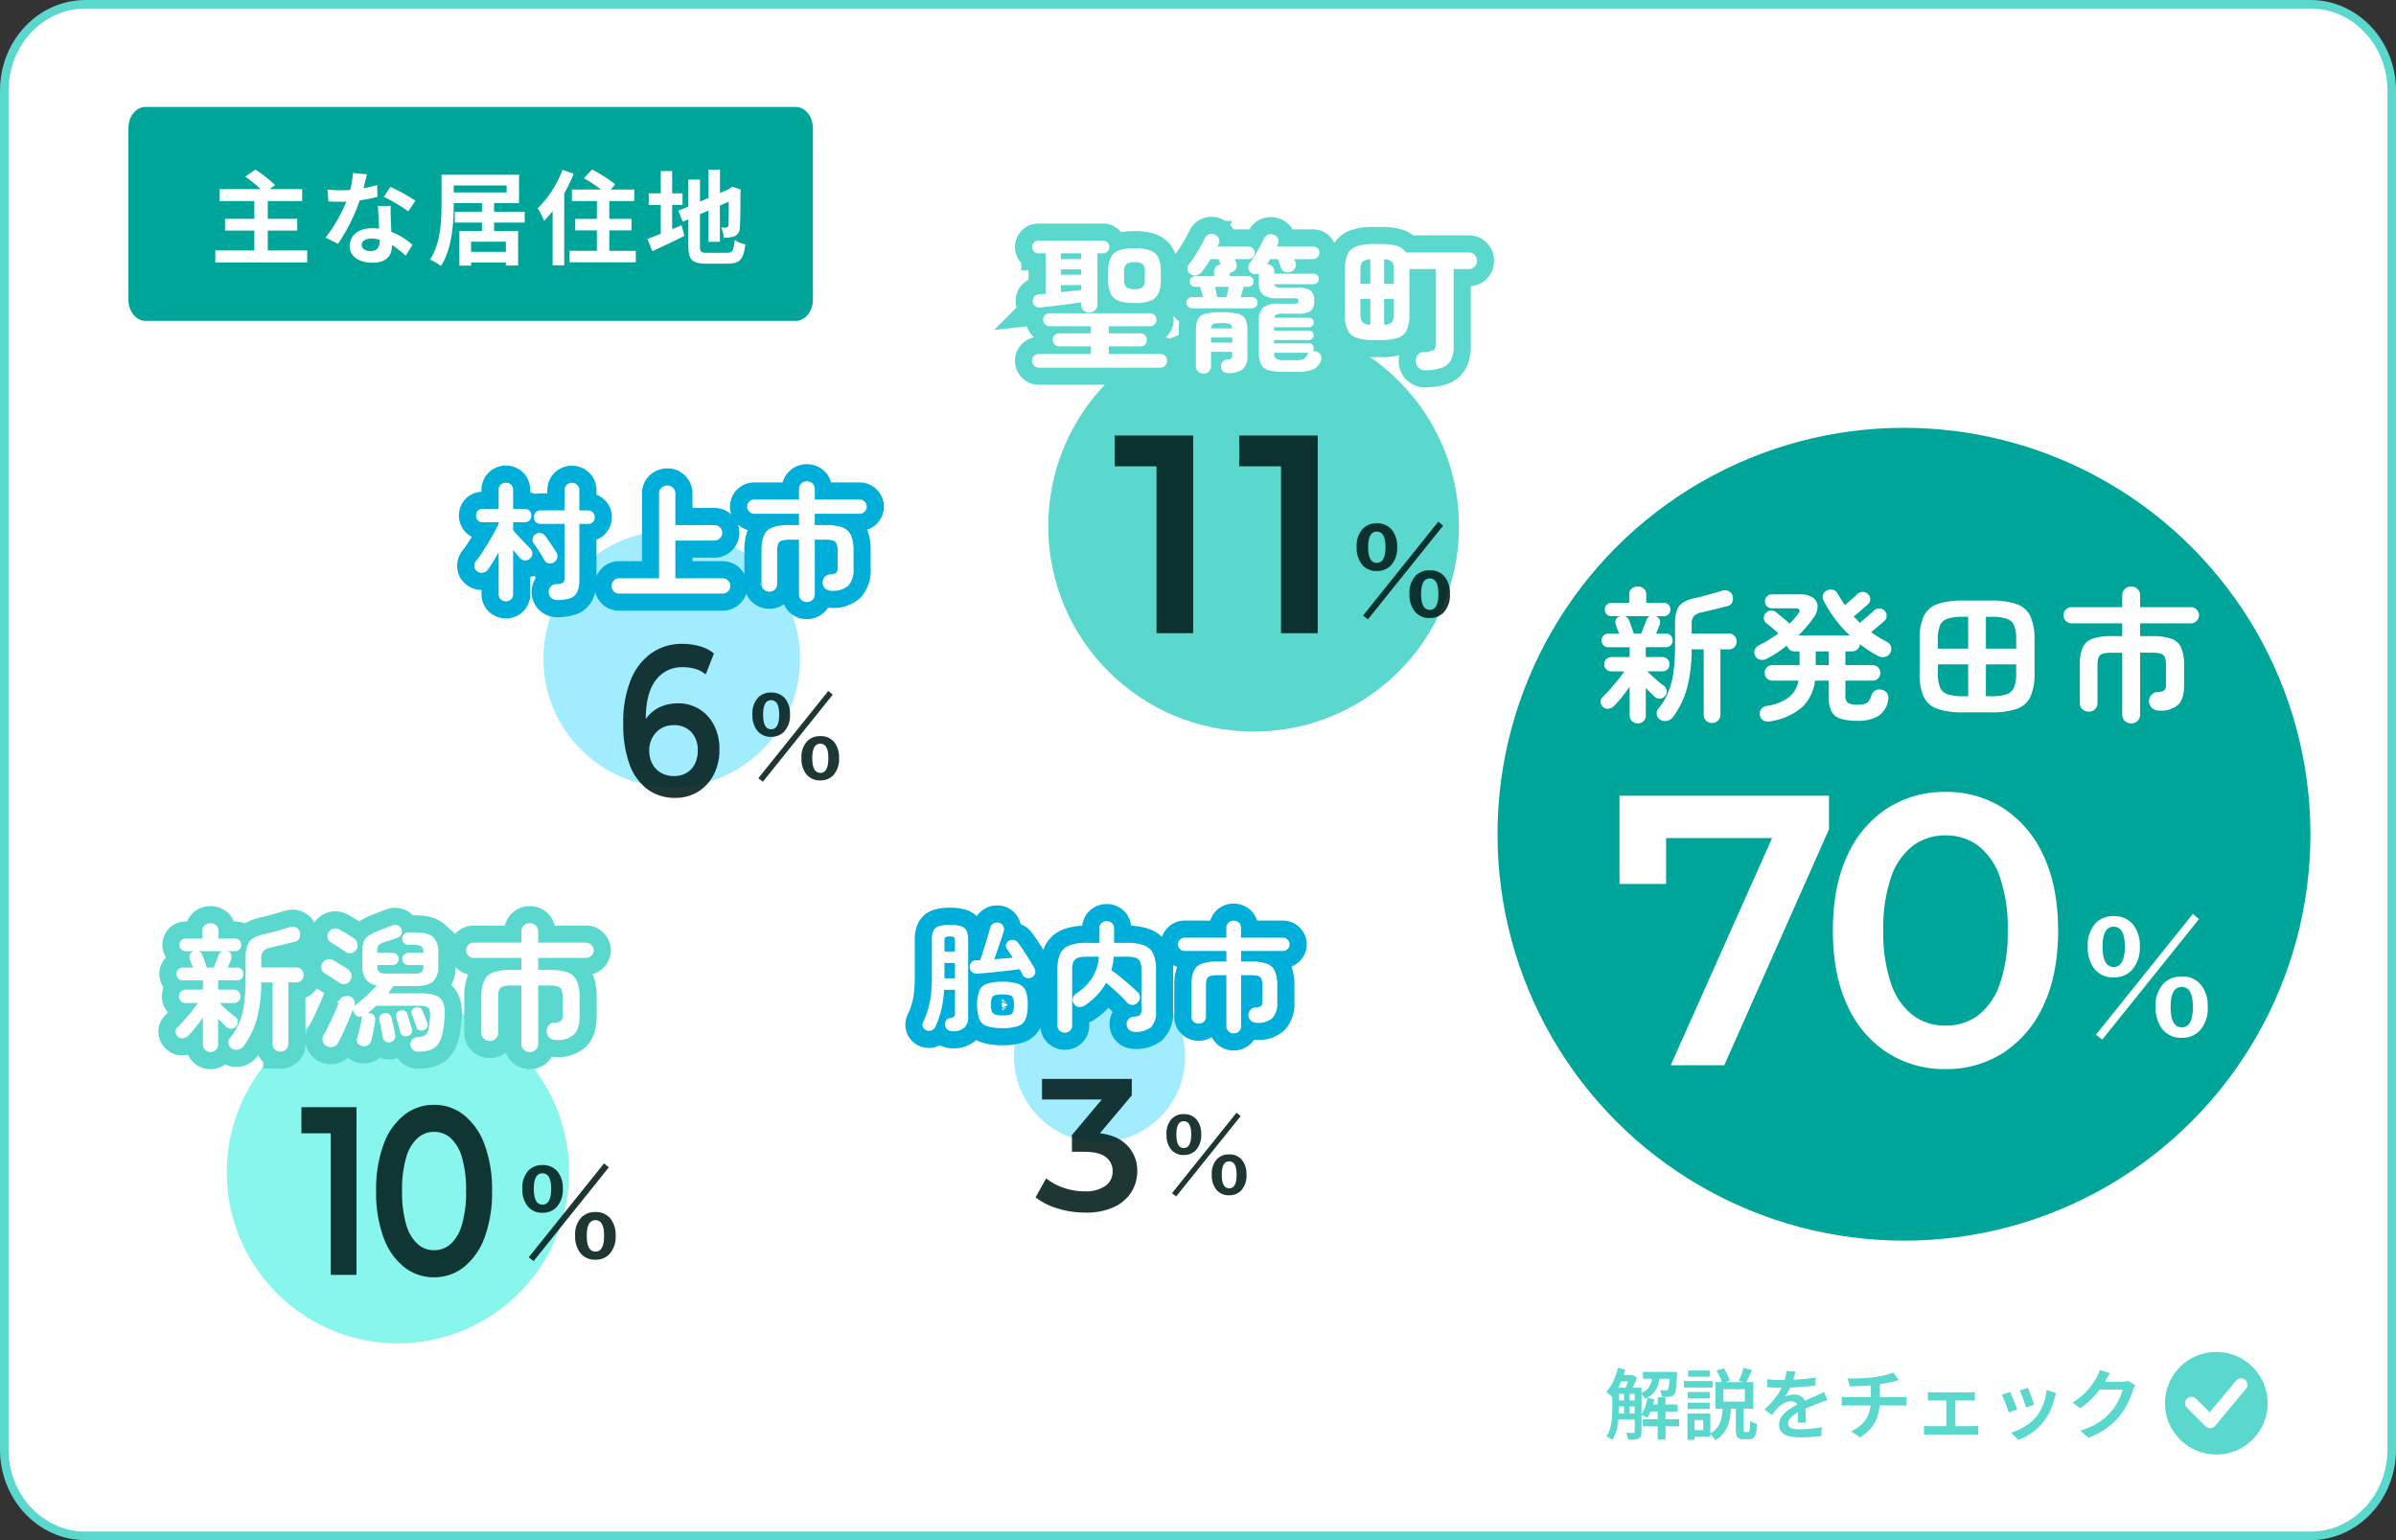
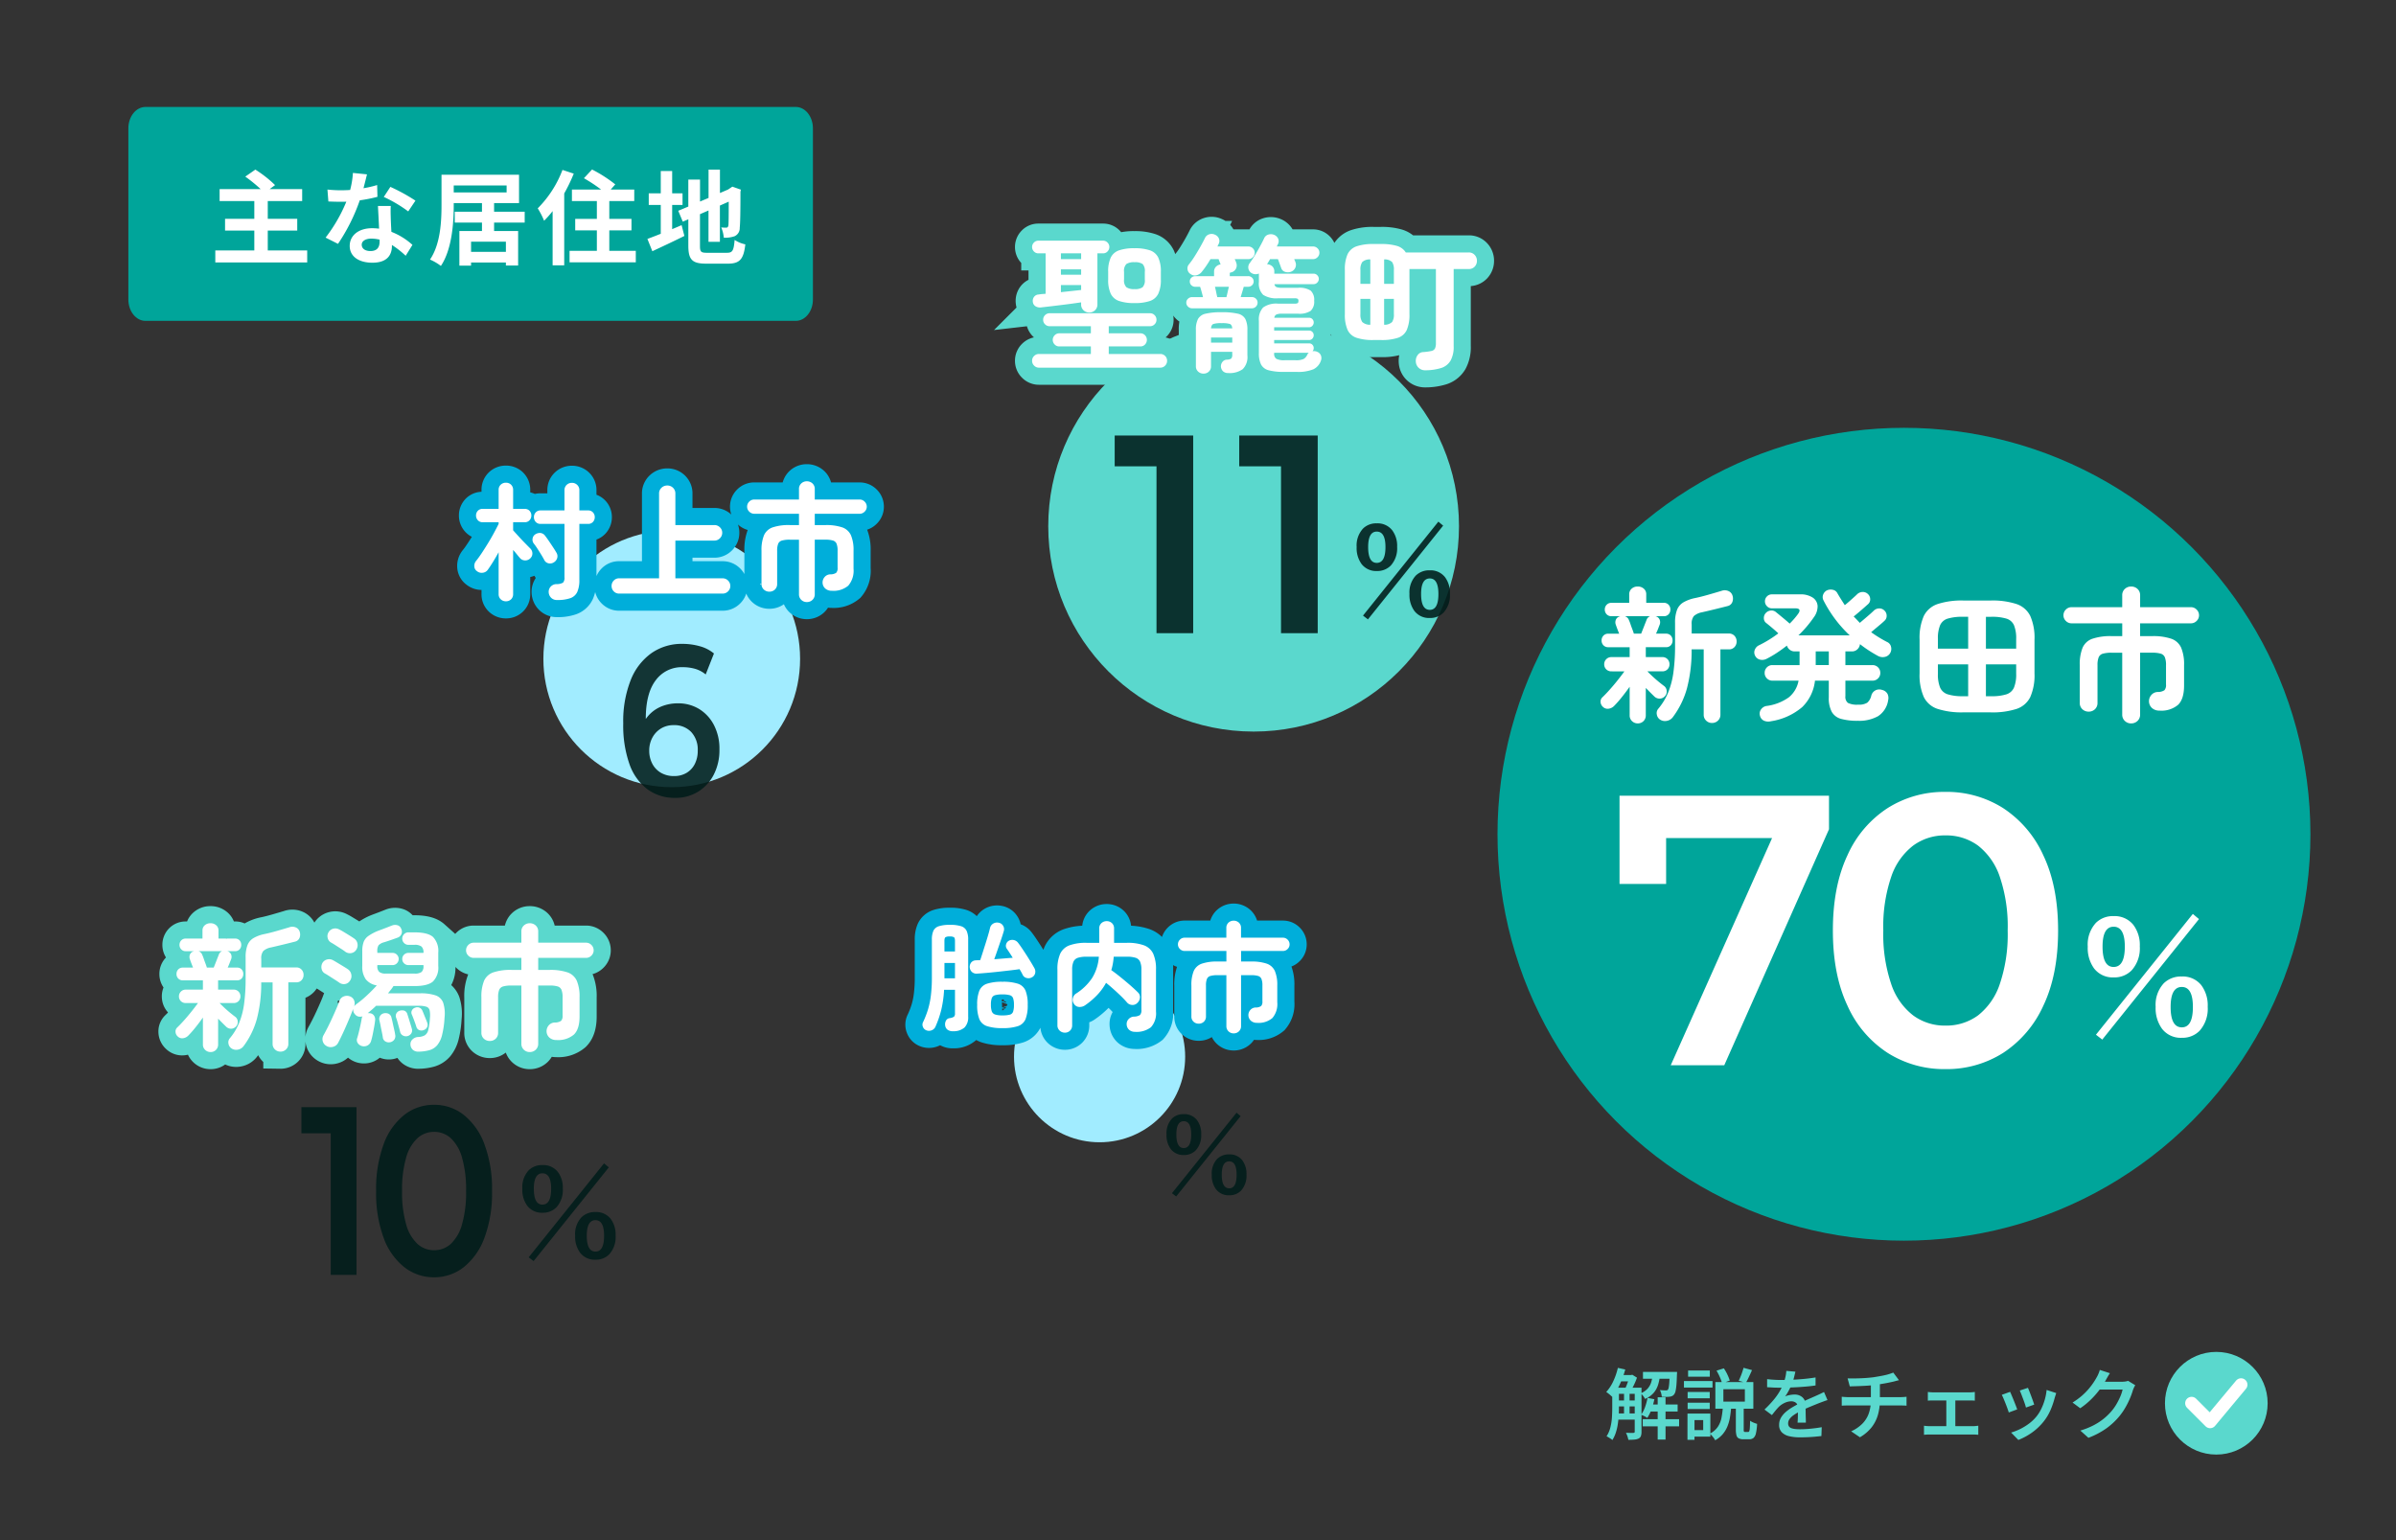
<svg xmlns="http://www.w3.org/2000/svg" width="560" height="360" viewBox="0 0 560 360">
  <rect x="0" y="0" width="560" height="360" fill="#333333" stroke="none" />
  <g id="グループ_392" data-name="グループ 392" transform="translate(-360 -2816)">
    <g id="パス_7128" data-name="パス 7128" transform="translate(360 2816)" fill="#fff">
-       <path d="M 540 359 L 20 359 C 17.442 359 14.96 358.47 12.624 357.423 C 10.363 356.411 8.331 354.96 6.585 353.111 C 4.835 351.258 3.461 349.1 2.5 346.695 C 1.505 344.203 1 341.555 1 338.824 L 1 21.176 C 1 18.445 1.505 15.797 2.5 13.305 C 3.461 10.9 4.835 8.742 6.585 6.889 C 8.331 5.04 10.363 3.589 12.624 2.577 C 14.96 1.531 17.442 1 20 1 L 540 1 C 542.558 1 545.04 1.531 547.376 2.577 C 549.637 3.589 551.669 5.04 553.415 6.889 C 555.165 8.742 556.539 10.9 557.5 13.305 C 558.495 15.797 559 18.445 559 21.176 L 559 338.824 C 559 341.555 558.495 344.203 557.5 346.695 C 556.539 349.1 555.165 351.258 553.415 353.111 C 551.669 354.96 549.637 356.411 547.376 357.423 C 545.04 358.47 542.558 359 540 359 Z" stroke="none" />
-       <path d="M 20 2 C 15.214 2 10.708 3.98 7.312 7.576 C 5.649 9.337 4.342 11.389 3.429 13.676 C 2.481 16.049 2 18.573 2 21.176 L 2 338.824 C 2 341.427 2.481 343.951 3.429 346.324 C 4.342 348.611 5.649 350.663 7.312 352.424 C 10.708 356.02 15.214 358 20 358 L 540 358 C 544.786 358 549.292 356.02 552.688 352.424 C 554.351 350.663 555.658 348.611 556.571 346.324 C 557.519 343.951 558 341.427 558 338.824 L 558 21.176 C 558 18.573 557.519 16.049 556.571 13.676 C 555.658 11.389 554.351 9.337 552.688 7.576 C 549.292 3.98 544.786 2 540 2 L 20 2 M 20 3.0517578125e-05 L 540 3.0517578125e-05 C 551.046 3.0517578125e-05 560 9.481 560 21.176 L 560 338.824 C 560 350.519 551.046 360 540 360 L 20 360 C 8.954 360 0 350.519 0 338.824 L 0 21.176 C 0 9.481 8.954 3.0517578125e-05 20 3.0517578125e-05 Z" stroke="none" fill="#5ad8cd" />
-     </g>
+       </g>
    <g id="グループ_265" data-name="グループ 265" transform="translate(0 1690)">
      <path id="パス_7127" data-name="パス 7127" d="M4,0H156c2.209,0,4,2.239,4,5V45c0,2.761-1.791,5-4,5H4c-2.209,0-4-2.239-4-5V5C0,2.239,1.791,0,4,0Z" transform="translate(390 1151)" fill="#00a59a" />
      <path id="パス_7370" data-name="パス 7370" d="M13.584-1.464V-6.1h6.888v-2.76H13.584v-4.152h8.04v-2.784H14.016l1.272-.936a27.256,27.256,0,0,0-4.608-3.624L8.328-18.72a35.47,35.47,0,0,1,3.6,2.928h-9.6v2.784H10.44v4.152H3.6V-6.1h6.84v4.632H1.32V1.344H22.8V-1.464ZM48.1-13.1A42.766,42.766,0,0,0,42.24-16.32L40.7-13.968a31.688,31.688,0,0,1,5.712,3.384Zm-8.952-3.648a25.1,25.1,0,0,1-3.192.744c.336-1.272.624-2.472.816-3.24l-3.288-.336a20.236,20.236,0,0,1-.648,3.984c-.72.048-1.44.072-2.136.072a30.211,30.211,0,0,1-3.168-.168l.216,2.784c1.032.048,1.992.072,2.976.072.408,0,.816,0,1.224-.024a36.263,36.263,0,0,1-4.848,8.4L30-3a43.872,43.872,0,0,0,5.088-10.176,34.829,34.829,0,0,0,4.128-.816ZM39.72-3.528c0,1.272-.528,2.208-2.136,2.208-1.3,0-2.04-.6-2.04-1.488,0-.84.888-1.416,2.256-1.416a8.412,8.412,0,0,1,1.92.24Zm-.384-8.328c.072,1.44.192,3.528.264,5.3-.5-.048-1.056-.1-1.608-.1-3.312,0-5.256,1.8-5.256,4.128,0,2.616,2.328,3.936,5.28,3.936C41.4,1.416,42.6-.312,42.6-2.52v-.216a21.158,21.158,0,0,1,3.216,2.52L47.4-2.76a15.833,15.833,0,0,0-4.92-3.048c-.072-1.176-.12-2.328-.144-3-.024-1.056-.072-2.04,0-3.048ZM69.24-1.128H61.1V-3.5H69.24ZM57.048-16.656h12.36v1.632H57.048ZM73.632-7.968v-2.544H66.48v-2.016h5.832v-6.624H54.192v7.032c0,3.792-.216,9.144-2.688,12.792A12.187,12.187,0,0,1,54.048,2.16c2.616-3.912,3-10.128,3-14.28v-.408h6.6v2.016h-6.36v2.544h6.36V-6h-5.28V2.088H61.1v-.72H69.24v.7H72.1V-6H66.48V-7.968ZM82.464-20.28A25.535,25.535,0,0,1,76.68-11.3a18.49,18.49,0,0,1,1.488,2.9,23.378,23.378,0,0,0,1.992-2.256V2.016h2.712v-16.8A38.924,38.924,0,0,0,85.1-19.416ZM93.408-1.368V-6.144h5.184V-8.832H93.408v-4.176H99.24V-15.7h-5.5L94.8-16.9a32.037,32.037,0,0,0-5.424-3.48l-1.9,2.04a36.061,36.061,0,0,1,4.008,2.64H84.672v2.688H90.5v4.176H85.44v2.688H90.5v4.776H84.12V1.32H99.6V-1.368ZM108.1-12.1h2.424v-2.712H108.1v-5.208h-2.664v5.208h-2.808V-12.1h2.808v6.744c-1.2.48-2.256.888-3.12,1.2l1.152,2.88c2.208-1.032,4.944-2.3,7.488-3.576l-.648-2.52c-.72.312-1.464.624-2.208.936ZM116.28-.912c-1.464,0-1.68-.216-1.68-1.632V-9.936l1.992-.864v7.32h2.664v-8.472l2.064-.912c0,3.408-.024,5.16-.072,5.544-.1.432-.24.528-.528.528a10.92,10.92,0,0,1-1.152-.048,7.834,7.834,0,0,1,.6,2.4,6.691,6.691,0,0,0,2.5-.336,2.048,2.048,0,0,0,1.224-1.992c.12-.984.168-3.864.168-8.424l.1-.48-1.992-.7-.5.336-.5.336-1.9.816v-5.472h-2.664v6.624l-1.992.84v-5.136h-2.736v6.312l-2.352.984,1.056,2.544,1.3-.552v6.168c0,3.312.936,4.2,4.176,4.2h5.112c2.808,0,3.648-1.152,4.032-4.512a7.223,7.223,0,0,1-2.5-1.032c-.216,2.448-.456,3-1.776,3Z" transform="translate(409 1186)" fill="#fff" />
    </g>
    <g id="グループ_267" data-name="グループ 267" transform="translate(0 1755)">
      <path id="パス_7384" data-name="パス 7384" d="M2.538-10.638H7.6V-9.2H2.538Zm0,2.988H7.6v1.386H2.538Zm0,3.042H7.6v1.44H2.538ZM10.314-6.7H17.1v1.638H10.314ZM3.438-13.59h2.9v1.476h-2.9ZM9-14.328h6.786v1.6H9ZM8.946-3.276h8.5V-1.6h-8.5Zm3.492-5.112h1.836V1.494H12.438ZM4.572-9.9h1.3v5.85h-1.3Zm10.692-4.428h1.71l-.009.234q-.009.234-.027.4Q16.9-12.24,16.821-11.3a10.369,10.369,0,0,1-.207,1.458,1.868,1.868,0,0,1-.324.756,1.181,1.181,0,0,1-.45.387,2.251,2.251,0,0,1-.612.171,7.883,7.883,0,0,1-.792.045q-.5.009-1.044-.027a3.917,3.917,0,0,0-.135-.8,3.335,3.335,0,0,0-.3-.765q.45.036.819.054t.549.018a1.355,1.355,0,0,0,.3-.027.357.357,0,0,0,.207-.153,1.284,1.284,0,0,0,.189-.531,10.219,10.219,0,0,0,.135-1.224q.054-.819.108-2.151Zm-5.2,6.084,1.6.306a16.005,16.005,0,0,1-.684,2.4,9.575,9.575,0,0,1-.972,1.971,3.282,3.282,0,0,0-.423-.27q-.261-.144-.54-.27L8.568-4.32A7.089,7.089,0,0,0,9.486-6.1,13.119,13.119,0,0,0,10.062-8.244Zm-6.93-7.02,1.728.378a24.052,24.052,0,0,1-.81,2.4,18.589,18.589,0,0,1-1.035,2.2A11.522,11.522,0,0,1,1.8-8.5q-.144-.144-.4-.369T.882-9.3Q.612-9.5.414-9.63a9.716,9.716,0,0,0,1.638-2.5A15.58,15.58,0,0,0,3.132-15.264ZM1.818-10.638H3.384V-5.85q0,.846-.063,1.827T3.105-2.034A11.821,11.821,0,0,1,2.646-.1a7.755,7.755,0,0,1-.792,1.7,2.4,2.4,0,0,0-.4-.306Q1.206,1.134.945.972A2.557,2.557,0,0,0,.486.738a7.04,7.04,0,0,0,.9-2.1,12.635,12.635,0,0,0,.36-2.322q.072-1.179.072-2.187Zm5.256,0H8.658v10.3a3.021,3.021,0,0,1-.135.981,1.083,1.083,0,0,1-.531.6,2.742,2.742,0,0,1-.972.252q-.576.054-1.44.054A5.33,5.33,0,0,0,5.364.72a4.835,4.835,0,0,0-.342-.81q.576.018,1.071.027t.675-.009A.352.352,0,0,0,7-.135a.317.317,0,0,0,.072-.243Zm4.212-3.168h1.728a12.85,12.85,0,0,1-.45,2.394A5.432,5.432,0,0,1,11.52-9.45,5.421,5.421,0,0,1,9.486-8.01a3.932,3.932,0,0,0-.45-.7,3.616,3.616,0,0,0-.576-.612,4.307,4.307,0,0,0,1.656-1.125,4.139,4.139,0,0,0,.828-1.521A9.41,9.41,0,0,0,11.286-13.806Zm-5.418.216h.378l.252-.072,1.1.684a15.339,15.339,0,0,1-.756,1.8q-.468.954-.882,1.62a5.82,5.82,0,0,0-.585-.387q-.351-.207-.6-.333.216-.432.423-.963t.387-1.08q.18-.549.288-.963Zm21.924,3.312v2.9h5.022v-2.9ZM25.92-11.952h8.874v6.228H25.92Zm6.588-3.33,1.98.54q-.36.81-.738,1.611t-.7,1.359l-1.674-.486q.2-.414.423-.945t.4-1.071Q32.382-14.814,32.508-15.282Zm-6.318.666,1.71-.54a10.069,10.069,0,0,1,.828,1.449,10,10,0,0,1,.558,1.413l-1.8.648a8.565,8.565,0,0,0-.513-1.449A13.3,13.3,0,0,0,26.19-14.616ZM30.708-6.1h1.836V-.864a1.259,1.259,0,0,0,.054.477q.054.1.252.1h.756a.267.267,0,0,0,.234-.18,2.41,2.41,0,0,0,.135-.747q.045-.567.063-1.7a2.656,2.656,0,0,0,.468.288,6.083,6.083,0,0,0,.6.261q.315.117.567.189a11.961,11.961,0,0,1-.27,2.205,2,2,0,0,1-.576,1.089,1.584,1.584,0,0,1-1.026.306H32.526a2.5,2.5,0,0,1-1.134-.207A1.093,1.093,0,0,1,30.852.5a5.172,5.172,0,0,1-.144-1.368Zm-3.042.054H29.61q-.09,1.224-.279,2.34a10.083,10.083,0,0,1-.585,2.1A6.855,6.855,0,0,1,27.666.2a6.342,6.342,0,0,1-1.8,1.458,2.673,2.673,0,0,0-.324-.54q-.216-.288-.459-.558a4.541,4.541,0,0,0-.459-.45,4.88,4.88,0,0,0,1.872-1.6A5.8,5.8,0,0,0,27.351-3.6,20.009,20.009,0,0,0,27.666-6.048ZM19.44-9.63h5.166v1.476H19.44Zm.108-5.022h5.076v1.458H19.548ZM19.44-7.128h5.166v1.476H19.44Zm-.864-5.058h6.678v1.53H18.576Zm1.764,7.6h4.41V.81H20.34V-.72h2.736V-3.06H20.34Zm-.936,0h1.638V1.548H19.4Zm25.218-9.792q-.108.5-.3,1.269a13.575,13.575,0,0,1-.567,1.719,15.791,15.791,0,0,1-.693,1.458,11.644,11.644,0,0,1-.837,1.35,2.961,2.961,0,0,1,.657-.243,6.841,6.841,0,0,1,.792-.153,5.568,5.568,0,0,1,.729-.054A2.731,2.731,0,0,1,46.26-8.4,2.308,2.308,0,0,1,47-6.552q0,.36.009.882t.018,1.1q.009.576.027,1.125t.018.981H45.126q.036-.324.054-.765t.027-.936q.009-.495.009-.945v-.81a1.376,1.376,0,0,0-.468-1.188,1.755,1.755,0,0,0-1.062-.342,3.664,3.664,0,0,0-1.575.369,4.87,4.87,0,0,0-1.323.891A11.681,11.681,0,0,0,40-5.31q-.4.486-.864,1.08L37.4-5.526a27.6,27.6,0,0,0,2.052-2.16A14.685,14.685,0,0,0,40.9-9.693a13.513,13.513,0,0,0,.936-1.9,12.9,12.9,0,0,0,.45-1.512,8.408,8.408,0,0,0,.216-1.458Zm-6.606,1.746q.7.09,1.584.144t1.548.054q1.188,0,2.6-.054t2.853-.189q1.44-.135,2.736-.351v1.872q-.954.144-2.052.243t-2.223.162q-1.125.063-2.16.09t-1.863.027q-.378,0-.891-.009t-1.071-.045q-.558-.036-1.062-.054Zm14.112,4.9q-.27.072-.621.2t-.711.261l-.648.243q-.9.36-2.1.855T45.594-5.04a10.847,10.847,0,0,0-1.44.864,3.783,3.783,0,0,0-.909.891,1.73,1.73,0,0,0-.315,1,1.208,1.208,0,0,0,.18.684,1.129,1.129,0,0,0,.54.414,3.535,3.535,0,0,0,.882.207,10.006,10.006,0,0,0,1.188.063q1.116,0,2.493-.135T50.778-1.4L50.706.666q-.612.072-1.485.153t-1.8.117q-.927.036-1.755.036A10.688,10.688,0,0,1,43.2.711a3.556,3.556,0,0,1-1.737-.9,2.4,2.4,0,0,1-.639-1.773,3.24,3.24,0,0,1,.414-1.629,5.2,5.2,0,0,1,1.1-1.332,9.922,9.922,0,0,1,1.5-1.089q.819-.486,1.611-.9Q46.3-7.344,47-7.659T48.3-8.235q.6-.261,1.161-.513.486-.216.945-.432t.909-.45Zm4.7-5.076q.684.018,1.746.009t2.223-.081q1.161-.072,2.133-.2.666-.108,1.332-.225t1.278-.252q.612-.135,1.116-.3t.846-.306l1.332,1.782q-.414.09-.738.18t-.54.144q-.558.126-1.215.261t-1.368.252q-.711.117-1.413.225-1.026.144-2.169.216t-2.2.108q-1.062.036-1.854.054ZM57.654-.432a8.921,8.921,0,0,0,2.6-1.764A6.5,6.5,0,0,0,61.767-4.59a9.117,9.117,0,0,0,.5-3.114V-11.52l2.106-.252V-7.74a12.567,12.567,0,0,1-.45,3.429,8.564,8.564,0,0,1-1.467,2.916A9.552,9.552,0,0,1,59.706.954Zm-2.2-8.082q.36.036.792.063t.846.027H69.03q.2,0,.5-.009t.594-.036l.477-.045v2.088q-.342-.036-.747-.045t-.783-.009H57.114q-.414,0-.864.009t-.792.045ZM75.582-9.63q.306.036.7.063t.666.027h8.262q.324,0,.684-.027t.666-.063V-7.6q-.306-.036-.675-.045t-.675-.009H76.95q-.27,0-.675.009a6.941,6.941,0,0,0-.693.045ZM79.9-.54V-8.514h2.106V-.54Zm-5.22-1.206q.324.054.711.081t.711.027H86.04a6.627,6.627,0,0,0,.711-.036q.333-.036.621-.072V.378q-.288-.036-.693-.054T86.04.306H76.1q-.324,0-.7.018t-.72.054Zm24.3-8.856q.126.288.333.819t.432,1.134q.225.6.414,1.134t.279.837l-1.926.684a8.672,8.672,0,0,0-.252-.855q-.18-.531-.4-1.116T97.434-9.09q-.216-.54-.36-.882Zm6.606,1.224q-.126.4-.216.675t-.162.531a19.086,19.086,0,0,1-.954,2.763,11.863,11.863,0,0,1-1.53,2.583A13.326,13.326,0,0,1,99.882-.117a14.507,14.507,0,0,1-3.15,1.7L95.04-.144a12.878,12.878,0,0,0,2.1-.819,12.956,12.956,0,0,0,2.1-1.287,9.664,9.664,0,0,0,1.746-1.674A9.1,9.1,0,0,0,102.1-5.7a13.077,13.077,0,0,0,.81-2.133,12.587,12.587,0,0,0,.432-2.268ZM94.806-9.666q.162.342.387.873t.468,1.134q.243.6.459,1.161t.342.936l-1.962.72q-.108-.342-.315-.927t-.459-1.215q-.252-.63-.477-1.161a8.6,8.6,0,0,0-.387-.819Zm29.25-1.548a5.8,5.8,0,0,0-.3.558,5.851,5.851,0,0,0-.261.648,17.439,17.439,0,0,1-.666,1.845,19.337,19.337,0,0,1-1.053,2.124,15.063,15.063,0,0,1-1.431,2.079,16.428,16.428,0,0,1-2.988,2.8,18.69,18.69,0,0,1-4.248,2.241l-1.89-1.692a17.707,17.707,0,0,0,3.114-1.242,14.212,14.212,0,0,0,2.331-1.512,14.009,14.009,0,0,0,1.791-1.728,10.8,10.8,0,0,0,1.188-1.656,15.5,15.5,0,0,0,.927-1.836,8.841,8.841,0,0,0,.531-1.62h-6.246l.756-1.818h5.31a5.792,5.792,0,0,0,.8-.054,2.841,2.841,0,0,0,.657-.162Zm-5.922-2.808q-.288.432-.576.936t-.432.774a19.873,19.873,0,0,1-1.467,2.223,19.751,19.751,0,0,1-2,2.259,17.678,17.678,0,0,1-2.457,2l-1.8-1.332a16.14,16.14,0,0,0,2.079-1.5,15.079,15.079,0,0,0,1.584-1.566,16.222,16.222,0,0,0,1.161-1.5q.486-.72.81-1.314a6.472,6.472,0,0,0,.4-.8,6.007,6.007,0,0,0,.333-.945Z" transform="translate(735 1396)" fill="#5ad8cd" />
      <g id="グループ_266" data-name="グループ 266">
        <circle id="楕円形_107" data-name="楕円形 107" cx="12" cy="12" r="12" transform="translate(866 1377)" fill="#5ad8cd" />
        <path id="Icon_akar-check" data-name="Icon akar-check" d="M6,13.333l4.333,4.333L17.556,9" transform="translate(866.223 1375.667)" fill="none" stroke="#fff" stroke-linecap="round" stroke-linejoin="round" stroke-width="3" />
      </g>
    </g>
    <g id="グループ_379" data-name="グループ 379" transform="translate(6 75)">
      <circle id="楕円形_128" data-name="楕円形 128" cx="95" cy="95" r="95" transform="translate(704 2841)" fill="#00a59a" />
      <g id="グループ_370" data-name="グループ 370" transform="translate(-14 12)">
        <path id="パス_7587" data-name="パス 7587" d="M9.792,3.094a1.893,1.893,0,0,1-1.343-.527A1.8,1.8,0,0,1,7.888,1.19V-5.474Q7-4.216,6.018-2.992A25.5,25.5,0,0,1,4.25-.986,2.2,2.2,0,0,1,2.958-.34,1.548,1.548,0,0,1,1.632-.782a1.625,1.625,0,0,1-.544-1.139,1.344,1.344,0,0,1,.442-1.1q.782-.748,1.751-1.836t1.87-2.227q.9-1.139,1.513-1.989H3.638a1.657,1.657,0,0,1-1.224-.476,1.615,1.615,0,0,1-.476-1.19,1.631,1.631,0,0,1,.476-1.173,1.627,1.627,0,0,1,1.224-.493h4.25v-2.312H2.924a1.52,1.52,0,0,1-1.173-.459,1.569,1.569,0,0,1-.425-1.105,1.613,1.613,0,0,1,.425-1.139,1.52,1.52,0,0,1,1.173-.459H5.44q-.238-.578-.459-1.173t-.323-.9A1.564,1.564,0,0,1,4.692-21.2a1.345,1.345,0,0,1,.918-.731l.1-.034H3.638A1.477,1.477,0,0,1,2.5-22.423a1.569,1.569,0,0,1-.425-1.105,1.569,1.569,0,0,1,.425-1.1,1.477,1.477,0,0,1,1.139-.459H7.786V-27.1a1.67,1.67,0,0,1,.561-1.292,2.018,2.018,0,0,1,1.411-.51,2.065,2.065,0,0,1,1.445.51,1.67,1.67,0,0,1,.561,1.292v2.006h4.08A1.466,1.466,0,0,1,17-24.633a1.606,1.606,0,0,1,.408,1.1A1.606,1.606,0,0,1,17-22.423a1.466,1.466,0,0,1-1.156.459h-1.9a1.4,1.4,0,0,1,.935.765,1.616,1.616,0,0,1,.017,1.241q-.136.34-.357.918t-.493,1.156h2.312a1.466,1.466,0,0,1,1.156.459,1.652,1.652,0,0,1,.408,1.139,1.606,1.606,0,0,1-.408,1.105,1.466,1.466,0,0,1-1.156.459H11.662v2.312H15.5a1.613,1.613,0,0,1,1.241.493,1.663,1.663,0,0,1,.459,1.173,1.646,1.646,0,0,1-.459,1.19,1.644,1.644,0,0,1-1.241.476H12.036q.442.476,1.173,1.156t1.5,1.309q.765.629,1.241.969a1.572,1.572,0,0,1,.6,1.156,1.557,1.557,0,0,1-.425,1.224,1.643,1.643,0,0,1-1.19.561A1.741,1.741,0,0,1,13.7-3.162q-.816-.782-2.04-2.04V1.19a1.831,1.831,0,0,1-1.87,1.9Zm17.34-.1a1.919,1.919,0,0,1-1.36-.544,1.87,1.87,0,0,1-.578-1.428V-14.212H22.372a34.877,34.877,0,0,1-1.088,9.1,20.273,20.273,0,0,1-3.332,6.783,2.249,2.249,0,0,1-1.411.833,2.093,2.093,0,0,1-1.581-.323A1.764,1.764,0,0,1,14.229.969,1.534,1.534,0,0,1,14.586-.34a14.474,14.474,0,0,0,2.3-3.791,19.478,19.478,0,0,0,1.241-4.794A45.725,45.725,0,0,0,18.5-15.13V-20.4a8.306,8.306,0,0,1,.459-3.043,3.576,3.576,0,0,1,1.5-1.768,9.07,9.07,0,0,1,2.737-1q1.326-.272,3.043-.765t3.077-.9a2.182,2.182,0,0,1,1.632.017,1.691,1.691,0,0,1,.952,1,2.266,2.266,0,0,1,0,1.547,1.544,1.544,0,0,1-1.088.969q-1.462.374-2.992.748t-3.026.714a3.912,3.912,0,0,0-1.9.884,2.84,2.84,0,0,0-.51,1.938v2.142h8.67a1.722,1.722,0,0,1,1.343.544,1.9,1.9,0,0,1,.493,1.326,1.859,1.859,0,0,1-.493,1.292,1.722,1.722,0,0,1-1.343.544H29.1V1.02a1.87,1.87,0,0,1-.578,1.428A1.961,1.961,0,0,1,27.132,2.992ZM8.874-17.884h1.7q.272-.68.646-1.632t.612-1.564a1.439,1.439,0,0,1,.816-.884H6.8a1.743,1.743,0,0,1,.527.323,1.4,1.4,0,0,1,.391.595,7.7,7.7,0,0,1,.34.867q.2.595.442,1.224T8.874-17.884ZM40.936,2.584a2.57,2.57,0,0,1-1.649-.119,1.709,1.709,0,0,1-.935-1.139,1.67,1.67,0,0,1,.238-1.5,1.921,1.921,0,0,1,1.326-.816A11.445,11.445,0,0,0,45.1-3.009,6.485,6.485,0,0,0,47.362-6.9h-6.12a1.737,1.737,0,0,1-1.275-.527A1.737,1.737,0,0,1,39.44-8.7a1.777,1.777,0,0,1,.527-1.309,1.737,1.737,0,0,1,1.275-.527H47.6v-3.2H46.444a1.781,1.781,0,0,1-1.139-.391,1.9,1.9,0,0,1-.663-.969q-1.122.884-2.329,1.683A23.218,23.218,0,0,1,39.882-12a2.187,2.187,0,0,1-1.53.187A1.682,1.682,0,0,1,37.2-12.75a1.623,1.623,0,0,1-.051-1.394A1.927,1.927,0,0,1,38.182-15.2a26.957,26.957,0,0,0,4.454-2.754q-.612-.578-1.479-1.309t-1.343-1.105a1.369,1.369,0,0,1-.561-1.122,1.669,1.669,0,0,1,.459-1.224,1.792,1.792,0,0,1,1.173-.578,1.582,1.582,0,0,1,1.241.408q.34.272.918.748t1.207,1q.629.527,1.037.9a18.191,18.191,0,0,0,1.972-2.278q.918-1.292-.68-1.292H41.106a1.509,1.509,0,0,1-1.122-.493,1.591,1.591,0,0,1-.476-1.139,1.574,1.574,0,0,1,.476-1.156,1.535,1.535,0,0,1,1.122-.476h6.528a5.167,5.167,0,0,1,3.06.765,2.54,2.54,0,0,1,1.122,1.989,4.317,4.317,0,0,1-.918,2.652,26.779,26.779,0,0,1-3.57,4.182h12A29.41,29.41,0,0,1,53.176-25.7,1.608,1.608,0,0,1,53.108-27a1.814,1.814,0,0,1,.85-.986,2.162,2.162,0,0,1,1.394-.153,1.506,1.506,0,0,1,1.088.8q.408.714.85,1.411t.884,1.377q.51-.408,1.088-.918t1.088-.969q.51-.459.748-.7a1.906,1.906,0,0,1,1.241-.493,1.7,1.7,0,0,1,1.241.493,1.616,1.616,0,0,1,.527,1.19,1.466,1.466,0,0,1-.527,1.19l-.9.8q-.6.527-1.258,1.088t-1.173.969q.374.374.731.748t.7.748q.476-.408,1.139-.969t1.275-1.1q.612-.544.884-.816a1.8,1.8,0,0,1,1.224-.493,1.611,1.611,0,0,1,1.224.493,1.616,1.616,0,0,1,.527,1.19,1.508,1.508,0,0,1-.493,1.19q-.272.272-.833.748t-1.173.986q-.612.51-1.122.952a29.72,29.72,0,0,0,3.706,2.278,1.583,1.583,0,0,1,.935,1.122,1.979,1.979,0,0,1-.187,1.462,1.864,1.864,0,0,1-1.292.918,2.3,2.3,0,0,1-1.632-.272,29.768,29.768,0,0,1-4.148-2.72,1.841,1.841,0,0,1-.6,1.207,1.8,1.8,0,0,1-1.275.493H58.31v3.2h6.324a1.777,1.777,0,0,1,1.309.527A1.777,1.777,0,0,1,66.47-8.7a1.737,1.737,0,0,1-.527,1.275,1.777,1.777,0,0,1-1.309.527H58.31v3.6A1.818,1.818,0,0,0,58.9-1.7a4.712,4.712,0,0,0,2.4.408,3.615,3.615,0,0,0,2.125-.459A3.1,3.1,0,0,0,64.362-3.4a1.945,1.945,0,0,1,.986-1.241,2.008,2.008,0,0,1,1.564-.085,1.891,1.891,0,0,1,1.241.918,2.187,2.187,0,0,1,.153,1.462,5.349,5.349,0,0,1-2.346,3.74,8.986,8.986,0,0,1-4.692,1.088,14.328,14.328,0,0,1-3.944-.442A3.6,3.6,0,0,1,55.131.408a6.8,6.8,0,0,1-.7-3.4V-6.9H51.2A10.146,10.146,0,0,1,48.212-.714,14.7,14.7,0,0,1,40.936,2.584ZM51.374-10.54h3.06v-3.2h-3.06ZM85.884.51a18.455,18.455,0,0,1-6-.8,5.5,5.5,0,0,1-3.247-2.788A12.652,12.652,0,0,1,75.65-8.6V-16.49a12.652,12.652,0,0,1,.986-5.525,5.561,5.561,0,0,1,3.247-2.8,18.1,18.1,0,0,1,6-.816h6.392a18.07,18.07,0,0,1,6.018.816,5.561,5.561,0,0,1,3.23,2.8,12.652,12.652,0,0,1,.986,5.525V-8.6a12.652,12.652,0,0,1-.986,5.525,5.5,5.5,0,0,1-3.23,2.788,18.426,18.426,0,0,1-6.018.8Zm-5.95-14.892h7.072v-7.446H85.782a11.7,11.7,0,0,0-3.553.425,2.841,2.841,0,0,0-1.785,1.547,8.064,8.064,0,0,0-.51,3.23Zm11.22,0h7.072v-2.244a8.065,8.065,0,0,0-.51-3.23A2.839,2.839,0,0,0,95.948-21.4a11.667,11.667,0,0,0-3.57-.425H91.154ZM85.782-3.264h1.224V-10.71H79.934V-8.5a8.085,8.085,0,0,0,.51,3.213,2.89,2.89,0,0,0,1.785,1.581A11.272,11.272,0,0,0,85.782-3.264Zm5.372,0h1.224a11.245,11.245,0,0,0,3.57-.442,2.889,2.889,0,0,0,1.768-1.581,8.085,8.085,0,0,0,.51-3.213v-2.21H91.154Zm33.932,6.358a2.055,2.055,0,0,1-1.462-.578,2.006,2.006,0,0,1-.612-1.53V-13.43H120.53a7.289,7.289,0,0,0-2.023.221,1.5,1.5,0,0,0-1,.85,4.873,4.873,0,0,0-.272,1.853v8.772a1.98,1.98,0,0,1-.6,1.513,2.073,2.073,0,0,1-1.479.561A2.089,2.089,0,0,1,113.7-.221a1.952,1.952,0,0,1-.612-1.513v-8.772a10.249,10.249,0,0,1,.663-4.1,3.886,3.886,0,0,1,2.295-2.091,13.185,13.185,0,0,1,4.488-.612h2.482V-20.3H111.18a1.832,1.832,0,0,1-1.343-.561,1.794,1.794,0,0,1-.561-1.309,1.832,1.832,0,0,1,.561-1.343,1.832,1.832,0,0,1,1.343-.561h11.832v-2.754a1.952,1.952,0,0,1,.612-1.513,2.089,2.089,0,0,1,1.462-.561,2.133,2.133,0,0,1,1.5.561,1.952,1.952,0,0,1,.612,1.513v2.754H139.06a1.832,1.832,0,0,1,1.343.561,1.832,1.832,0,0,1,.561,1.343,1.794,1.794,0,0,1-.561,1.309,1.832,1.832,0,0,1-1.343.561H127.194v2.992h2.788a13.159,13.159,0,0,1,4.505.612,3.951,3.951,0,0,1,2.3,2.091,10.02,10.02,0,0,1,.68,4.1v4.76q0,3.128-1.394,4.488A6.034,6.034,0,0,1,131.716.1,2.518,2.518,0,0,1,130-.476a2.146,2.146,0,0,1-.731-1.53,2.187,2.187,0,0,1,.51-1.5,2.04,2.04,0,0,1,1.53-.748,2.71,2.71,0,0,0,1.564-.408,1.781,1.781,0,0,0,.374-1.326v-4.522a4.873,4.873,0,0,0-.272-1.853,1.488,1.488,0,0,0-.969-.85,7.071,7.071,0,0,0-2.023-.221h-2.788V.986a2.006,2.006,0,0,1-.612,1.53A2.1,2.1,0,0,1,125.086,3.094Z" transform="translate(741 2895)" fill="#00a59a" stroke="#00a59a" stroke-width="8" />
        <path id="パス_7382" data-name="パス 7382" d="M9.792,3.094a1.893,1.893,0,0,1-1.343-.527A1.8,1.8,0,0,1,7.888,1.19V-5.474Q7-4.216,6.018-2.992A25.5,25.5,0,0,1,4.25-.986,2.2,2.2,0,0,1,2.958-.34,1.548,1.548,0,0,1,1.632-.782a1.625,1.625,0,0,1-.544-1.139,1.344,1.344,0,0,1,.442-1.1q.782-.748,1.751-1.836t1.87-2.227q.9-1.139,1.513-1.989H3.638a1.657,1.657,0,0,1-1.224-.476,1.615,1.615,0,0,1-.476-1.19,1.631,1.631,0,0,1,.476-1.173,1.627,1.627,0,0,1,1.224-.493h4.25v-2.312H2.924a1.52,1.52,0,0,1-1.173-.459,1.569,1.569,0,0,1-.425-1.105,1.613,1.613,0,0,1,.425-1.139,1.52,1.52,0,0,1,1.173-.459H5.44q-.238-.578-.459-1.173t-.323-.9A1.564,1.564,0,0,1,4.692-21.2a1.345,1.345,0,0,1,.918-.731l.1-.034H3.638A1.477,1.477,0,0,1,2.5-22.423a1.569,1.569,0,0,1-.425-1.105,1.569,1.569,0,0,1,.425-1.1,1.477,1.477,0,0,1,1.139-.459H7.786V-27.1a1.67,1.67,0,0,1,.561-1.292,2.018,2.018,0,0,1,1.411-.51,2.065,2.065,0,0,1,1.445.51,1.67,1.67,0,0,1,.561,1.292v2.006h4.08A1.466,1.466,0,0,1,17-24.633a1.606,1.606,0,0,1,.408,1.1A1.606,1.606,0,0,1,17-22.423a1.466,1.466,0,0,1-1.156.459h-1.9a1.4,1.4,0,0,1,.935.765,1.616,1.616,0,0,1,.017,1.241q-.136.34-.357.918t-.493,1.156h2.312a1.466,1.466,0,0,1,1.156.459,1.652,1.652,0,0,1,.408,1.139,1.606,1.606,0,0,1-.408,1.105,1.466,1.466,0,0,1-1.156.459H11.662v2.312H15.5a1.613,1.613,0,0,1,1.241.493,1.663,1.663,0,0,1,.459,1.173,1.646,1.646,0,0,1-.459,1.19,1.644,1.644,0,0,1-1.241.476H12.036q.442.476,1.173,1.156t1.5,1.309q.765.629,1.241.969a1.572,1.572,0,0,1,.6,1.156,1.557,1.557,0,0,1-.425,1.224,1.643,1.643,0,0,1-1.19.561A1.741,1.741,0,0,1,13.7-3.162q-.816-.782-2.04-2.04V1.19a1.831,1.831,0,0,1-1.87,1.9Zm17.34-.1a1.919,1.919,0,0,1-1.36-.544,1.87,1.87,0,0,1-.578-1.428V-14.212H22.372a34.877,34.877,0,0,1-1.088,9.1,20.273,20.273,0,0,1-3.332,6.783,2.249,2.249,0,0,1-1.411.833,2.093,2.093,0,0,1-1.581-.323A1.764,1.764,0,0,1,14.229.969,1.534,1.534,0,0,1,14.586-.34a14.474,14.474,0,0,0,2.3-3.791,19.478,19.478,0,0,0,1.241-4.794A45.725,45.725,0,0,0,18.5-15.13V-20.4a8.306,8.306,0,0,1,.459-3.043,3.576,3.576,0,0,1,1.5-1.768,9.07,9.07,0,0,1,2.737-1q1.326-.272,3.043-.765t3.077-.9a2.182,2.182,0,0,1,1.632.017,1.691,1.691,0,0,1,.952,1,2.266,2.266,0,0,1,0,1.547,1.544,1.544,0,0,1-1.088.969q-1.462.374-2.992.748t-3.026.714a3.912,3.912,0,0,0-1.9.884,2.84,2.84,0,0,0-.51,1.938v2.142h8.67a1.722,1.722,0,0,1,1.343.544,1.9,1.9,0,0,1,.493,1.326,1.859,1.859,0,0,1-.493,1.292,1.722,1.722,0,0,1-1.343.544H29.1V1.02a1.87,1.87,0,0,1-.578,1.428A1.961,1.961,0,0,1,27.132,2.992ZM8.874-17.884h1.7q.272-.68.646-1.632t.612-1.564a1.439,1.439,0,0,1,.816-.884H6.8a1.743,1.743,0,0,1,.527.323,1.4,1.4,0,0,1,.391.595,7.7,7.7,0,0,1,.34.867q.2.595.442,1.224T8.874-17.884ZM40.936,2.584a2.57,2.57,0,0,1-1.649-.119,1.709,1.709,0,0,1-.935-1.139,1.67,1.67,0,0,1,.238-1.5,1.921,1.921,0,0,1,1.326-.816A11.445,11.445,0,0,0,45.1-3.009,6.485,6.485,0,0,0,47.362-6.9h-6.12a1.737,1.737,0,0,1-1.275-.527A1.737,1.737,0,0,1,39.44-8.7a1.777,1.777,0,0,1,.527-1.309,1.737,1.737,0,0,1,1.275-.527H47.6v-3.2H46.444a1.781,1.781,0,0,1-1.139-.391,1.9,1.9,0,0,1-.663-.969q-1.122.884-2.329,1.683A23.218,23.218,0,0,1,39.882-12a2.187,2.187,0,0,1-1.53.187A1.682,1.682,0,0,1,37.2-12.75a1.623,1.623,0,0,1-.051-1.394A1.927,1.927,0,0,1,38.182-15.2a26.957,26.957,0,0,0,4.454-2.754q-.612-.578-1.479-1.309t-1.343-1.105a1.369,1.369,0,0,1-.561-1.122,1.669,1.669,0,0,1,.459-1.224,1.792,1.792,0,0,1,1.173-.578,1.582,1.582,0,0,1,1.241.408q.34.272.918.748t1.207,1q.629.527,1.037.9a18.191,18.191,0,0,0,1.972-2.278q.918-1.292-.68-1.292H41.106a1.509,1.509,0,0,1-1.122-.493,1.591,1.591,0,0,1-.476-1.139,1.574,1.574,0,0,1,.476-1.156,1.535,1.535,0,0,1,1.122-.476h6.528a5.167,5.167,0,0,1,3.06.765,2.54,2.54,0,0,1,1.122,1.989,4.317,4.317,0,0,1-.918,2.652,26.779,26.779,0,0,1-3.57,4.182h12A29.41,29.41,0,0,1,53.176-25.7,1.608,1.608,0,0,1,53.108-27a1.814,1.814,0,0,1,.85-.986,2.162,2.162,0,0,1,1.394-.153,1.506,1.506,0,0,1,1.088.8q.408.714.85,1.411t.884,1.377q.51-.408,1.088-.918t1.088-.969q.51-.459.748-.7a1.906,1.906,0,0,1,1.241-.493,1.7,1.7,0,0,1,1.241.493,1.616,1.616,0,0,1,.527,1.19,1.466,1.466,0,0,1-.527,1.19l-.9.8q-.6.527-1.258,1.088t-1.173.969q.374.374.731.748t.7.748q.476-.408,1.139-.969t1.275-1.1q.612-.544.884-.816a1.8,1.8,0,0,1,1.224-.493,1.611,1.611,0,0,1,1.224.493,1.616,1.616,0,0,1,.527,1.19,1.508,1.508,0,0,1-.493,1.19q-.272.272-.833.748t-1.173.986q-.612.51-1.122.952a29.72,29.72,0,0,0,3.706,2.278,1.583,1.583,0,0,1,.935,1.122,1.979,1.979,0,0,1-.187,1.462,1.864,1.864,0,0,1-1.292.918,2.3,2.3,0,0,1-1.632-.272,29.768,29.768,0,0,1-4.148-2.72,1.841,1.841,0,0,1-.6,1.207,1.8,1.8,0,0,1-1.275.493H58.31v3.2h6.324a1.777,1.777,0,0,1,1.309.527A1.777,1.777,0,0,1,66.47-8.7a1.737,1.737,0,0,1-.527,1.275,1.777,1.777,0,0,1-1.309.527H58.31v3.6A1.818,1.818,0,0,0,58.9-1.7a4.712,4.712,0,0,0,2.4.408,3.615,3.615,0,0,0,2.125-.459A3.1,3.1,0,0,0,64.362-3.4a1.945,1.945,0,0,1,.986-1.241,2.008,2.008,0,0,1,1.564-.085,1.891,1.891,0,0,1,1.241.918,2.187,2.187,0,0,1,.153,1.462,5.349,5.349,0,0,1-2.346,3.74,8.986,8.986,0,0,1-4.692,1.088,14.328,14.328,0,0,1-3.944-.442A3.6,3.6,0,0,1,55.131.408a6.8,6.8,0,0,1-.7-3.4V-6.9H51.2A10.146,10.146,0,0,1,48.212-.714,14.7,14.7,0,0,1,40.936,2.584ZM51.374-10.54h3.06v-3.2h-3.06ZM85.884.51a18.455,18.455,0,0,1-6-.8,5.5,5.5,0,0,1-3.247-2.788A12.652,12.652,0,0,1,75.65-8.6V-16.49a12.652,12.652,0,0,1,.986-5.525,5.561,5.561,0,0,1,3.247-2.8,18.1,18.1,0,0,1,6-.816h6.392a18.07,18.07,0,0,1,6.018.816,5.561,5.561,0,0,1,3.23,2.8,12.652,12.652,0,0,1,.986,5.525V-8.6a12.652,12.652,0,0,1-.986,5.525,5.5,5.5,0,0,1-3.23,2.788,18.426,18.426,0,0,1-6.018.8Zm-5.95-14.892h7.072v-7.446H85.782a11.7,11.7,0,0,0-3.553.425,2.841,2.841,0,0,0-1.785,1.547,8.064,8.064,0,0,0-.51,3.23Zm11.22,0h7.072v-2.244a8.065,8.065,0,0,0-.51-3.23A2.839,2.839,0,0,0,95.948-21.4a11.667,11.667,0,0,0-3.57-.425H91.154ZM85.782-3.264h1.224V-10.71H79.934V-8.5a8.085,8.085,0,0,0,.51,3.213,2.89,2.89,0,0,0,1.785,1.581A11.272,11.272,0,0,0,85.782-3.264Zm5.372,0h1.224a11.245,11.245,0,0,0,3.57-.442,2.889,2.889,0,0,0,1.768-1.581,8.085,8.085,0,0,0,.51-3.213v-2.21H91.154Zm33.932,6.358a2.055,2.055,0,0,1-1.462-.578,2.006,2.006,0,0,1-.612-1.53V-13.43H120.53a7.289,7.289,0,0,0-2.023.221,1.5,1.5,0,0,0-1,.85,4.873,4.873,0,0,0-.272,1.853v8.772a1.98,1.98,0,0,1-.6,1.513,2.073,2.073,0,0,1-1.479.561A2.089,2.089,0,0,1,113.7-.221a1.952,1.952,0,0,1-.612-1.513v-8.772a10.249,10.249,0,0,1,.663-4.1,3.886,3.886,0,0,1,2.295-2.091,13.185,13.185,0,0,1,4.488-.612h2.482V-20.3H111.18a1.832,1.832,0,0,1-1.343-.561,1.794,1.794,0,0,1-.561-1.309,1.832,1.832,0,0,1,.561-1.343,1.832,1.832,0,0,1,1.343-.561h11.832v-2.754a1.952,1.952,0,0,1,.612-1.513,2.089,2.089,0,0,1,1.462-.561,2.133,2.133,0,0,1,1.5.561,1.952,1.952,0,0,1,.612,1.513v2.754H139.06a1.832,1.832,0,0,1,1.343.561,1.832,1.832,0,0,1,.561,1.343,1.794,1.794,0,0,1-.561,1.309,1.832,1.832,0,0,1-1.343.561H127.194v2.992h2.788a13.159,13.159,0,0,1,4.505.612,3.951,3.951,0,0,1,2.3,2.091,10.02,10.02,0,0,1,.68,4.1v4.76q0,3.128-1.394,4.488A6.034,6.034,0,0,1,131.716.1,2.518,2.518,0,0,1,130-.476a2.146,2.146,0,0,1-.731-1.53,2.187,2.187,0,0,1,.51-1.5,2.04,2.04,0,0,1,1.53-.748,2.71,2.71,0,0,0,1.564-.408,1.781,1.781,0,0,0,.374-1.326v-4.522a4.873,4.873,0,0,0-.272-1.853,1.488,1.488,0,0,0-.969-.85,7.071,7.071,0,0,0-2.023-.221h-2.788V.986a2.006,2.006,0,0,1-.612,1.53A2.1,2.1,0,0,1,125.086,3.094Z" transform="translate(741 2895)" fill="#fff" />
      </g>
      <path id="パス_7383" data-name="パス 7383" d="M14.49,0,40.5-58.32l3.06,5.22H7.83l5.58-5.67v16.38H2.52V-63H51.48v7.83L27,0ZM78.66.9A24.67,24.67,0,0,1,65.205-2.88a25.5,25.5,0,0,1-9.4-11.025q-3.42-7.245-3.42-17.6T55.8-49.1a25.5,25.5,0,0,1,9.4-11.025A24.67,24.67,0,0,1,78.66-63.9a24.605,24.605,0,0,1,13.5,3.78,25.9,25.9,0,0,1,9.4,11.025q3.465,7.245,3.465,17.6t-3.465,17.6A25.9,25.9,0,0,1,92.16-2.88,24.605,24.605,0,0,1,78.66.9Zm0-10.17a12.551,12.551,0,0,0,7.65-2.385A15.52,15.52,0,0,0,91.4-18.99,36.219,36.219,0,0,0,93.24-31.5,36.142,36.142,0,0,0,91.4-44.055a15.524,15.524,0,0,0-5.085-7.29,12.551,12.551,0,0,0-7.65-2.385,12.464,12.464,0,0,0-7.515,2.385,15.378,15.378,0,0,0-5.13,7.29A36.142,36.142,0,0,0,64.17-31.5a36.219,36.219,0,0,0,1.845,12.51,15.374,15.374,0,0,0,5.13,7.335A12.464,12.464,0,0,0,78.66-9.27Z" transform="translate(730 2990)" fill="#fff" />
      <path id="パス_7381" data-name="パス 7381" d="M10-27.861A5.566,5.566,0,0,1,14.625-25.8a7.81,7.81,0,0,1,1.494,5.027A7.673,7.673,0,0,1,14.2-15.17,5.65,5.65,0,0,1,10-13.535a5.483,5.483,0,0,1-4.588-2.127,8.125,8.125,0,0,1-1.459-5.08,7.5,7.5,0,0,1,1.9-5.537A5.61,5.61,0,0,1,10-27.861Zm0,2.479q-2.584,0-2.584,4.641,0,4.764,2.584,4.764,2.619,0,2.619-4.764Q12.621-25.383,10-25.383ZM25.945-13.746a5.508,5.508,0,0,1,4.57,2.057,7.875,7.875,0,0,1,1.477,5.027,7.716,7.716,0,0,1-1.9,5.607A5.584,5.584,0,0,1,25.945.58,5.509,5.509,0,0,1,21.3-1.547a8.164,8.164,0,0,1-1.477-5.115,7.414,7.414,0,0,1,1.9-5.5A5.739,5.739,0,0,1,25.945-13.746Zm0,2.443q-2.619,0-2.619,4.676,0,4.764,2.619,4.764,2.584,0,2.584-4.764Q28.529-11.3,25.945-11.3ZM7.348,1,5.871-.141l22.641-28.23,1.441,1.2Z" transform="translate(838 2983)" fill="#fff" />
    </g>
    <g id="グループ_378" data-name="グループ 378" transform="translate(30 3)">
      <circle id="楕円形_129" data-name="楕円形 129" cx="48" cy="48" r="48" transform="translate(575 2888)" fill="#5ad8cd" />
      <g id="グループ_371" data-name="グループ 371" transform="translate(-182 2)">
        <path id="パス_7588" data-name="パス 7588" d="M2.822,1.938A1.535,1.535,0,0,1,1.7,1.462,1.535,1.535,0,0,1,1.224.34,1.518,1.518,0,0,1,1.7-.8a1.563,1.563,0,0,1,1.122-.459H14.96V-3.026H7.548a1.413,1.413,0,0,1-1.054-.459,1.5,1.5,0,0,1-.442-1.071,1.5,1.5,0,0,1,.442-1.071,1.413,1.413,0,0,1,1.054-.459H14.96V-7.752H5.3A1.439,1.439,0,0,1,4.25-8.194a1.439,1.439,0,0,1-.442-1.054,1.479,1.479,0,0,1,.442-1.088A1.439,1.439,0,0,1,5.3-10.778H28.8a1.439,1.439,0,0,1,1.054.442,1.479,1.479,0,0,1,.442,1.088,1.439,1.439,0,0,1-.442,1.054,1.439,1.439,0,0,1-1.054.442H19.142v1.666h7.412a1.4,1.4,0,0,1,1.071.459,1.527,1.527,0,0,1,.425,1.071,1.527,1.527,0,0,1-.425,1.071,1.4,1.4,0,0,1-1.071.459H19.142v1.768H31.178A1.547,1.547,0,0,1,32.317-.8,1.547,1.547,0,0,1,32.776.34a1.563,1.563,0,0,1-.459,1.122,1.518,1.518,0,0,1-1.139.476ZM14.586-10.948a1.893,1.893,0,0,1-1.343-.527,1.8,1.8,0,0,1-.561-1.377v-.476q-1.326.2-3.06.425t-3.434.425q-1.7.2-2.924.34a1.952,1.952,0,0,1-1.207-.255,1.366,1.366,0,0,1-.663-1.071,1.565,1.565,0,0,1,.323-1.19,1.409,1.409,0,0,1,1.071-.51q.374-.068.765-.1t.833-.068v-9.452h-1.7a1.384,1.384,0,0,1-1.037-.442,1.468,1.468,0,0,1-.425-1.054,1.428,1.428,0,0,1,.425-1.02,1.384,1.384,0,0,1,1.037-.442h15.13a1.384,1.384,0,0,1,1.037.442,1.428,1.428,0,0,1,.425,1.02,1.468,1.468,0,0,1-.425,1.054,1.384,1.384,0,0,1-1.037.442H16.49v11.934a1.8,1.8,0,0,1-.561,1.377A1.893,1.893,0,0,1,14.586-10.948Zm10.574-2.21a10.793,10.793,0,0,1-3.621-.493,3.354,3.354,0,0,1-1.938-1.7,7.608,7.608,0,0,1-.595-3.315v-1.8a7.608,7.608,0,0,1,.595-3.315,3.354,3.354,0,0,1,1.938-1.7,10.793,10.793,0,0,1,3.621-.493,10.793,10.793,0,0,1,3.621.493,3.354,3.354,0,0,1,1.938,1.7,7.608,7.608,0,0,1,.6,3.315v1.8a7.608,7.608,0,0,1-.6,3.315,3.354,3.354,0,0,1-1.938,1.7A10.793,10.793,0,0,1,25.16-13.158Zm0-3.264a3,3,0,0,0,1.9-.442,2.374,2.374,0,0,0,.51-1.8v-1.8a2.368,2.368,0,0,0-.51-1.819,3.093,3.093,0,0,0-1.9-.425,3.186,3.186,0,0,0-1.9.425,2.271,2.271,0,0,0-.544,1.819v1.8a2.276,2.276,0,0,0,.544,1.8A3.089,3.089,0,0,0,25.16-16.422Zm-17.2.714q1.292-.136,2.533-.272l2.193-.238v-1.156H7.956Zm0-7.718h4.726v-1.36H7.956Zm0,3.638h4.726v-1.258H7.956ZM60.078,2.924a13.2,13.2,0,0,1-3.553-.374A2.776,2.776,0,0,1,54.74,1.207a5.882,5.882,0,0,1-.51-2.7V-9.01a4.077,4.077,0,0,1,.986-3.111,5.223,5.223,0,0,1,3.5-.9h3.808a1.616,1.616,0,0,0,.765-.119q.187-.119.187-.527a.545.545,0,0,0-.187-.493,1.616,1.616,0,0,0-.765-.119H58.718a5.73,5.73,0,0,1-3.485-.8,3.689,3.689,0,0,1-1-3.009V-20.06a2.032,2.032,0,0,1-.867.153,1.834,1.834,0,0,1-.9-.289,1.583,1.583,0,0,1-.7-1.1,1.6,1.6,0,0,1,.323-1.207q.578-.782,1.207-1.819T54.5-26.418q.578-1.054.952-1.87a1.529,1.529,0,0,1,1-.884A1.951,1.951,0,0,1,57.8-29.1a1.748,1.748,0,0,1,.935.884A1.489,1.489,0,0,1,58.718-27l-.306.612h8.466a1.468,1.468,0,0,1,1.054.425,1.384,1.384,0,0,1,.442,1.037,1.439,1.439,0,0,1-.442,1.054,1.439,1.439,0,0,1-1.054.442H62.492a2.853,2.853,0,0,0,.153.374,1.526,1.526,0,0,1,.119.306,1.669,1.669,0,0,1-.034,1.36,1.777,1.777,0,0,1-1.02.918,2.073,2.073,0,0,1-1.36.017,1.381,1.381,0,0,1-.918-.935q-.136-.374-.357-.986t-.391-1.054H56.848q-.17.306-.357.612t-.357.578a1.884,1.884,0,0,1,1.207.476,1.56,1.56,0,0,1,.493,1.224v.51h9.18a1.154,1.154,0,0,1,.867.374,1.2,1.2,0,0,1,.357.85,1.2,1.2,0,0,1-.357.85,1.154,1.154,0,0,1-.867.374H57.868a.842.842,0,0,0,.493.7,3.81,3.81,0,0,0,1.275.153H63.41a4.78,4.78,0,0,1,2.924.663A2.9,2.9,0,0,1,67.15-13.7a2.9,2.9,0,0,1-.816,2.363,4.78,4.78,0,0,1-2.924.663H59.636a3.284,3.284,0,0,0-1.309.187.96.96,0,0,0-.493.765H65.96a1.03,1.03,0,0,1,.782.323,1.075,1.075,0,0,1,.306.765,1.135,1.135,0,0,1-.306.782,1,1,0,0,1-.782.34H57.8v.782h8.16a1.03,1.03,0,0,1,.782.323,1.075,1.075,0,0,1,.306.765,1.135,1.135,0,0,1-.306.782,1,1,0,0,1-.782.34H57.8v.782h8.16a1.03,1.03,0,0,1,.782.323,1.117,1.117,0,0,1,.306.8,1.128,1.128,0,0,1-.272.714,1.9,1.9,0,0,1,1.088.136,1.534,1.534,0,0,1,.884.9A1.707,1.707,0,0,1,68.714.34,3.475,3.475,0,0,1,66.98,2.312a9.372,9.372,0,0,1-3.944.612ZM38.624-11.934a1.333,1.333,0,0,1-.952-.391,1.25,1.25,0,0,1-.408-.935,1.2,1.2,0,0,1,.408-.918,1.365,1.365,0,0,1,.952-.374h2.55q-.136-.544-.323-1.224t-.357-1.19H39.372a1.279,1.279,0,0,1-.918-.357,1.193,1.193,0,0,1-.374-.9,1.154,1.154,0,0,1,.374-.867,1.279,1.279,0,0,1,.918-.357h4.386v-1.02a1.608,1.608,0,0,1,.442-1.19,1.921,1.921,0,0,1,1.088-.544l-.272-.68q-.136-.34-.2-.544h-1.9q-.476.816-.986,1.564t-.986,1.326a2.278,2.278,0,0,1-1.19.85,1.632,1.632,0,0,1-1.462-.238,1.492,1.492,0,0,1-.731-1.054,1.426,1.426,0,0,1,.289-1.19,19.094,19.094,0,0,0,1.377-1.938q.731-1.156,1.377-2.312t1.02-1.938a1.636,1.636,0,0,1,1.02-.884,1.794,1.794,0,0,1,1.326.1,1.665,1.665,0,0,1,.918.9,1.5,1.5,0,0,1-.034,1.207l-.153.306q-.085.17-.153.34h7.208a1.468,1.468,0,0,1,1.054.425,1.384,1.384,0,0,1,.442,1.037,1.439,1.439,0,0,1-.442,1.054,1.439,1.439,0,0,1-1.054.442H48.586q.1.238.2.442a1.514,1.514,0,0,1,.136.374,1.674,1.674,0,0,1-.017,1.343,1.721,1.721,0,0,1-1,.9q-.136.034-.255.068t-.221.068v.782h4.284a1.279,1.279,0,0,1,.918.357,1.154,1.154,0,0,1,.374.867,1.193,1.193,0,0,1-.374.9,1.279,1.279,0,0,1-.918.357h-1.02q-.136.51-.34,1.173t-.374,1.241H52.6a1.305,1.305,0,0,1,.935.374,1.221,1.221,0,0,1,.391.918,1.276,1.276,0,0,1-.391.935,1.276,1.276,0,0,1-.935.391ZM41.276,3.332a1.791,1.791,0,0,1-1.241-.476A1.614,1.614,0,0,1,39.508,1.6V-6.9A5.342,5.342,0,0,1,40-9.435a2.678,2.678,0,0,1,1.785-1.241,15.612,15.612,0,0,1,3.74-.34,15.8,15.8,0,0,1,3.774.34,2.615,2.615,0,0,1,1.768,1.241A5.5,5.5,0,0,1,51.544-6.9v5.95a4,4,0,0,1-1.1,3.247,5.228,5.228,0,0,1-3.349.9,1.724,1.724,0,0,1-1.241-.408A1.683,1.683,0,0,1,45.356,1.7,1.636,1.636,0,0,1,45.7.612,1.351,1.351,0,0,1,46.784.068a1.866,1.866,0,0,0,1-.272,1.444,1.444,0,0,0,.221-.986v-.578H43.044V1.6a1.64,1.64,0,0,1-.51,1.258A1.774,1.774,0,0,1,41.276,3.332ZM60.282.2H62.8a4.3,4.3,0,0,0,1.887-.289,2.126,2.126,0,0,0,.867-1.037,1.354,1.354,0,0,1,.34-.408H57.8v.136a1.4,1.4,0,0,0,.51,1.275A4.081,4.081,0,0,0,60.282.2ZM44.506-14.552h2.142q.136-.544.289-1.224t.289-1.19H43.962q.136.51.272,1.19T44.506-14.552ZM43.044-3.91h4.964V-5.1H43.044Zm0-3.332h4.964q-.068-.816-.527-1.02a5.855,5.855,0,0,0-1.955-.2,5.855,5.855,0,0,0-1.955.2Q43.112-8.058,43.044-7.242ZM93.092,2.55a2.133,2.133,0,0,1-1.5-.561,2.1,2.1,0,0,1-.68-1.445A2.221,2.221,0,0,1,91.341-1a1.615,1.615,0,0,1,1.275-.7,13.677,13.677,0,0,0,1.9-.255,1.223,1.223,0,0,0,.867-.578,2.959,2.959,0,0,0,.221-1.309V-21.114H89.42v10.54A8.949,8.949,0,0,1,88.808-6.9a3.472,3.472,0,0,1-2.057,1.853,11.93,11.93,0,0,1-3.961.527h-1.8a11.957,11.957,0,0,1-3.944-.527A3.535,3.535,0,0,1,74.953-6.9a8.734,8.734,0,0,1-.629-3.672V-20.91a8.613,8.613,0,0,1,.629-3.655,3.609,3.609,0,0,1,2.091-1.853,11.611,11.611,0,0,1,3.944-.544h1.8a12.621,12.621,0,0,1,3.706.442,3.633,3.633,0,0,1,2.074,1.53h14.688a1.816,1.816,0,0,1,1.411.578,1.953,1.953,0,0,1,.527,1.36,1.936,1.936,0,0,1-.527,1.377,1.844,1.844,0,0,1-1.411.561h-3.5v18.02a6.645,6.645,0,0,1-.731,3.4,3.907,3.907,0,0,1-2.21,1.717A12.55,12.55,0,0,1,93.092,2.55ZM80.274-8.092v-6.052H77.962v3.57a3.038,3.038,0,0,0,.425,1.836A2.624,2.624,0,0,0,80.274-8.092Zm3.23,0a2.554,2.554,0,0,0,1.87-.646,3.138,3.138,0,0,0,.408-1.836v-3.57H83.5Zm-5.542-9.554h2.312v-5.712a2.538,2.538,0,0,0-1.887.612,3.038,3.038,0,0,0-.425,1.836Zm5.542,0h2.278V-20.91a3.138,3.138,0,0,0-.408-1.836,2.471,2.471,0,0,0-1.87-.612Z" transform="translate(752 2895)" fill="#00a59a" stroke="#5ad8cd" stroke-width="8" />
        <path id="パス_7374" data-name="パス 7374" d="M2.822,1.938A1.535,1.535,0,0,1,1.7,1.462,1.535,1.535,0,0,1,1.224.34,1.518,1.518,0,0,1,1.7-.8a1.563,1.563,0,0,1,1.122-.459H14.96V-3.026H7.548a1.413,1.413,0,0,1-1.054-.459,1.5,1.5,0,0,1-.442-1.071,1.5,1.5,0,0,1,.442-1.071,1.413,1.413,0,0,1,1.054-.459H14.96V-7.752H5.3A1.439,1.439,0,0,1,4.25-8.194a1.439,1.439,0,0,1-.442-1.054,1.479,1.479,0,0,1,.442-1.088A1.439,1.439,0,0,1,5.3-10.778H28.8a1.439,1.439,0,0,1,1.054.442,1.479,1.479,0,0,1,.442,1.088,1.439,1.439,0,0,1-.442,1.054,1.439,1.439,0,0,1-1.054.442H19.142v1.666h7.412a1.4,1.4,0,0,1,1.071.459,1.527,1.527,0,0,1,.425,1.071,1.527,1.527,0,0,1-.425,1.071,1.4,1.4,0,0,1-1.071.459H19.142v1.768H31.178A1.547,1.547,0,0,1,32.317-.8,1.547,1.547,0,0,1,32.776.34a1.563,1.563,0,0,1-.459,1.122,1.518,1.518,0,0,1-1.139.476ZM14.586-10.948a1.893,1.893,0,0,1-1.343-.527,1.8,1.8,0,0,1-.561-1.377v-.476q-1.326.2-3.06.425t-3.434.425q-1.7.2-2.924.34a1.952,1.952,0,0,1-1.207-.255,1.366,1.366,0,0,1-.663-1.071,1.565,1.565,0,0,1,.323-1.19,1.409,1.409,0,0,1,1.071-.51q.374-.068.765-.1t.833-.068v-9.452h-1.7a1.384,1.384,0,0,1-1.037-.442,1.468,1.468,0,0,1-.425-1.054,1.428,1.428,0,0,1,.425-1.02,1.384,1.384,0,0,1,1.037-.442h15.13a1.384,1.384,0,0,1,1.037.442,1.428,1.428,0,0,1,.425,1.02,1.468,1.468,0,0,1-.425,1.054,1.384,1.384,0,0,1-1.037.442H16.49v11.934a1.8,1.8,0,0,1-.561,1.377A1.893,1.893,0,0,1,14.586-10.948Zm10.574-2.21a10.793,10.793,0,0,1-3.621-.493,3.354,3.354,0,0,1-1.938-1.7,7.608,7.608,0,0,1-.595-3.315v-1.8a7.608,7.608,0,0,1,.595-3.315,3.354,3.354,0,0,1,1.938-1.7,10.793,10.793,0,0,1,3.621-.493,10.793,10.793,0,0,1,3.621.493,3.354,3.354,0,0,1,1.938,1.7,7.608,7.608,0,0,1,.6,3.315v1.8a7.608,7.608,0,0,1-.6,3.315,3.354,3.354,0,0,1-1.938,1.7A10.793,10.793,0,0,1,25.16-13.158Zm0-3.264a3,3,0,0,0,1.9-.442,2.374,2.374,0,0,0,.51-1.8v-1.8a2.368,2.368,0,0,0-.51-1.819,3.093,3.093,0,0,0-1.9-.425,3.186,3.186,0,0,0-1.9.425,2.271,2.271,0,0,0-.544,1.819v1.8a2.276,2.276,0,0,0,.544,1.8A3.089,3.089,0,0,0,25.16-16.422Zm-17.2.714q1.292-.136,2.533-.272l2.193-.238v-1.156H7.956Zm0-7.718h4.726v-1.36H7.956Zm0,3.638h4.726v-1.258H7.956ZM60.078,2.924a13.2,13.2,0,0,1-3.553-.374A2.776,2.776,0,0,1,54.74,1.207a5.882,5.882,0,0,1-.51-2.7V-9.01a4.077,4.077,0,0,1,.986-3.111,5.223,5.223,0,0,1,3.5-.9h3.808a1.616,1.616,0,0,0,.765-.119q.187-.119.187-.527a.545.545,0,0,0-.187-.493,1.616,1.616,0,0,0-.765-.119H58.718a5.73,5.73,0,0,1-3.485-.8,3.689,3.689,0,0,1-1-3.009V-20.06a2.032,2.032,0,0,1-.867.153,1.834,1.834,0,0,1-.9-.289,1.583,1.583,0,0,1-.7-1.1,1.6,1.6,0,0,1,.323-1.207q.578-.782,1.207-1.819T54.5-26.418q.578-1.054.952-1.87a1.529,1.529,0,0,1,1-.884A1.951,1.951,0,0,1,57.8-29.1a1.748,1.748,0,0,1,.935.884A1.489,1.489,0,0,1,58.718-27l-.306.612h8.466a1.468,1.468,0,0,1,1.054.425,1.384,1.384,0,0,1,.442,1.037,1.439,1.439,0,0,1-.442,1.054,1.439,1.439,0,0,1-1.054.442H62.492a2.853,2.853,0,0,0,.153.374,1.526,1.526,0,0,1,.119.306,1.669,1.669,0,0,1-.034,1.36,1.777,1.777,0,0,1-1.02.918,2.073,2.073,0,0,1-1.36.017,1.381,1.381,0,0,1-.918-.935q-.136-.374-.357-.986t-.391-1.054H56.848q-.17.306-.357.612t-.357.578a1.884,1.884,0,0,1,1.207.476,1.56,1.56,0,0,1,.493,1.224v.51h9.18a1.154,1.154,0,0,1,.867.374,1.2,1.2,0,0,1,.357.85,1.2,1.2,0,0,1-.357.85,1.154,1.154,0,0,1-.867.374H57.868a.842.842,0,0,0,.493.7,3.81,3.81,0,0,0,1.275.153H63.41a4.78,4.78,0,0,1,2.924.663A2.9,2.9,0,0,1,67.15-13.7a2.9,2.9,0,0,1-.816,2.363,4.78,4.78,0,0,1-2.924.663H59.636a3.284,3.284,0,0,0-1.309.187.96.96,0,0,0-.493.765H65.96a1.03,1.03,0,0,1,.782.323,1.075,1.075,0,0,1,.306.765,1.135,1.135,0,0,1-.306.782,1,1,0,0,1-.782.34H57.8v.782h8.16a1.03,1.03,0,0,1,.782.323,1.075,1.075,0,0,1,.306.765,1.135,1.135,0,0,1-.306.782,1,1,0,0,1-.782.34H57.8v.782h8.16a1.03,1.03,0,0,1,.782.323,1.117,1.117,0,0,1,.306.8,1.128,1.128,0,0,1-.272.714,1.9,1.9,0,0,1,1.088.136,1.534,1.534,0,0,1,.884.9A1.707,1.707,0,0,1,68.714.34,3.475,3.475,0,0,1,66.98,2.312a9.372,9.372,0,0,1-3.944.612ZM38.624-11.934a1.333,1.333,0,0,1-.952-.391,1.25,1.25,0,0,1-.408-.935,1.2,1.2,0,0,1,.408-.918,1.365,1.365,0,0,1,.952-.374h2.55q-.136-.544-.323-1.224t-.357-1.19H39.372a1.279,1.279,0,0,1-.918-.357,1.193,1.193,0,0,1-.374-.9,1.154,1.154,0,0,1,.374-.867,1.279,1.279,0,0,1,.918-.357h4.386v-1.02a1.608,1.608,0,0,1,.442-1.19,1.921,1.921,0,0,1,1.088-.544l-.272-.68q-.136-.34-.2-.544h-1.9q-.476.816-.986,1.564t-.986,1.326a2.278,2.278,0,0,1-1.19.85,1.632,1.632,0,0,1-1.462-.238,1.492,1.492,0,0,1-.731-1.054,1.426,1.426,0,0,1,.289-1.19,19.094,19.094,0,0,0,1.377-1.938q.731-1.156,1.377-2.312t1.02-1.938a1.636,1.636,0,0,1,1.02-.884,1.794,1.794,0,0,1,1.326.1,1.665,1.665,0,0,1,.918.9,1.5,1.5,0,0,1-.034,1.207l-.153.306q-.085.17-.153.34h7.208a1.468,1.468,0,0,1,1.054.425,1.384,1.384,0,0,1,.442,1.037,1.439,1.439,0,0,1-.442,1.054,1.439,1.439,0,0,1-1.054.442H48.586q.1.238.2.442a1.514,1.514,0,0,1,.136.374,1.674,1.674,0,0,1-.017,1.343,1.721,1.721,0,0,1-1,.9q-.136.034-.255.068t-.221.068v.782h4.284a1.279,1.279,0,0,1,.918.357,1.154,1.154,0,0,1,.374.867,1.193,1.193,0,0,1-.374.9,1.279,1.279,0,0,1-.918.357h-1.02q-.136.51-.34,1.173t-.374,1.241H52.6a1.305,1.305,0,0,1,.935.374,1.221,1.221,0,0,1,.391.918,1.276,1.276,0,0,1-.391.935,1.276,1.276,0,0,1-.935.391ZM41.276,3.332a1.791,1.791,0,0,1-1.241-.476A1.614,1.614,0,0,1,39.508,1.6V-6.9A5.342,5.342,0,0,1,40-9.435a2.678,2.678,0,0,1,1.785-1.241,15.612,15.612,0,0,1,3.74-.34,15.8,15.8,0,0,1,3.774.34,2.615,2.615,0,0,1,1.768,1.241A5.5,5.5,0,0,1,51.544-6.9v5.95a4,4,0,0,1-1.1,3.247,5.228,5.228,0,0,1-3.349.9,1.724,1.724,0,0,1-1.241-.408A1.683,1.683,0,0,1,45.356,1.7,1.636,1.636,0,0,1,45.7.612,1.351,1.351,0,0,1,46.784.068a1.866,1.866,0,0,0,1-.272,1.444,1.444,0,0,0,.221-.986v-.578H43.044V1.6a1.64,1.64,0,0,1-.51,1.258A1.774,1.774,0,0,1,41.276,3.332ZM60.282.2H62.8a4.3,4.3,0,0,0,1.887-.289,2.126,2.126,0,0,0,.867-1.037,1.354,1.354,0,0,1,.34-.408H57.8v.136a1.4,1.4,0,0,0,.51,1.275A4.081,4.081,0,0,0,60.282.2ZM44.506-14.552h2.142q.136-.544.289-1.224t.289-1.19H43.962q.136.51.272,1.19T44.506-14.552ZM43.044-3.91h4.964V-5.1H43.044Zm0-3.332h4.964q-.068-.816-.527-1.02a5.855,5.855,0,0,0-1.955-.2,5.855,5.855,0,0,0-1.955.2Q43.112-8.058,43.044-7.242ZM93.092,2.55a2.133,2.133,0,0,1-1.5-.561,2.1,2.1,0,0,1-.68-1.445A2.221,2.221,0,0,1,91.341-1a1.615,1.615,0,0,1,1.275-.7,13.677,13.677,0,0,0,1.9-.255,1.223,1.223,0,0,0,.867-.578,2.959,2.959,0,0,0,.221-1.309V-21.114H89.42v10.54A8.949,8.949,0,0,1,88.808-6.9a3.472,3.472,0,0,1-2.057,1.853,11.93,11.93,0,0,1-3.961.527h-1.8a11.957,11.957,0,0,1-3.944-.527A3.535,3.535,0,0,1,74.953-6.9a8.734,8.734,0,0,1-.629-3.672V-20.91a8.613,8.613,0,0,1,.629-3.655,3.609,3.609,0,0,1,2.091-1.853,11.611,11.611,0,0,1,3.944-.544h1.8a12.621,12.621,0,0,1,3.706.442,3.633,3.633,0,0,1,2.074,1.53h14.688a1.816,1.816,0,0,1,1.411.578,1.953,1.953,0,0,1,.527,1.36,1.936,1.936,0,0,1-.527,1.377,1.844,1.844,0,0,1-1.411.561h-3.5v18.02a6.645,6.645,0,0,1-.731,3.4,3.907,3.907,0,0,1-2.21,1.717A12.55,12.55,0,0,1,93.092,2.55ZM80.274-8.092v-6.052H77.962v3.57a3.038,3.038,0,0,0,.425,1.836A2.624,2.624,0,0,0,80.274-8.092Zm3.23,0a2.554,2.554,0,0,0,1.87-.646,3.138,3.138,0,0,0,.408-1.836v-3.57H83.5Zm-5.542-9.554h2.312v-5.712a2.538,2.538,0,0,0-1.887.612,3.038,3.038,0,0,0-.425,1.836Zm5.542,0h2.278V-20.91a3.138,3.138,0,0,0-.408-1.836,2.471,2.471,0,0,0-1.87-.612Z" transform="translate(752 2895)" fill="#fff" />
      </g>
      <path id="パス_7376" data-name="パス 7376" d="M10.3,0V-42.9l3.762,3.894H.528V-46.2H18.876V0ZM39.4,0V-42.9l3.762,3.894H29.634V-46.2H47.982V0Z" transform="translate(590 2961)" fill="#001d1b" opacity="0.88" />
      <path id="パス_7375" data-name="パス 7375" d="M7.779-21.67a4.329,4.329,0,0,1,3.6,1.6,6.075,6.075,0,0,1,1.162,3.91,5.968,5.968,0,0,1-1.49,4.361,4.395,4.395,0,0,1-3.268,1.271,4.265,4.265,0,0,1-3.568-1.654,6.32,6.32,0,0,1-1.135-3.951,5.835,5.835,0,0,1,1.477-4.307A4.363,4.363,0,0,1,7.779-21.67Zm0,1.928q-2.01,0-2.01,3.609,0,3.705,2.01,3.705,2.037,0,2.037-3.705Q9.816-19.742,7.779-19.742Zm12.4,9.051a4.284,4.284,0,0,1,3.555,1.6,6.125,6.125,0,0,1,1.148,3.91A6,6,0,0,1,23.406-.82,4.343,4.343,0,0,1,20.18.451,4.285,4.285,0,0,1,16.57-1.2a6.349,6.349,0,0,1-1.148-3.979A5.767,5.767,0,0,1,16.9-9.461,4.463,4.463,0,0,1,20.18-10.691Zm0,1.9q-2.037,0-2.037,3.637,0,3.705,2.037,3.705,2.01,0,2.01-3.705Q22.189-8.791,20.18-8.791ZM5.715.779,4.566-.109,22.176-22.066l1.121.93Z" transform="translate(644 2957)" fill="#001d1b" opacity="0.88" />
    </g>
    <g id="グループ_376" data-name="グループ 376" transform="translate(-11 116)">
-       <path id="パス_7147" data-name="パス 7147" d="M40,0A40,40,0,1,1,0,40,40,40,0,0,1,40,0Z" transform="translate(424 2934)" fill="#89f6ed" />
      <g id="グループ_372" data-name="グループ 372" transform="translate(-342 51)">
        <path id="パス_7590" data-name="パス 7590" d="M9.216,2.912a1.782,1.782,0,0,1-1.264-.5,1.7,1.7,0,0,1-.528-1.3V-5.152q-.832,1.184-1.76,2.336A24,24,0,0,1,4-.928,2.075,2.075,0,0,1,2.784-.32,1.457,1.457,0,0,1,1.536-.736a1.53,1.53,0,0,1-.512-1.072,1.265,1.265,0,0,1,.416-1.04q.736-.7,1.648-1.728t1.76-2.1Q5.7-7.744,6.272-8.544H3.424a1.559,1.559,0,0,1-1.152-.448,1.52,1.52,0,0,1-.448-1.12,1.535,1.535,0,0,1,.448-1.1,1.531,1.531,0,0,1,1.152-.464h4v-2.176H2.752a1.43,1.43,0,0,1-1.1-.432,1.477,1.477,0,0,1-.4-1.04,1.518,1.518,0,0,1,.4-1.072,1.43,1.43,0,0,1,1.1-.432H5.12q-.224-.544-.432-1.1t-.3-.848a1.472,1.472,0,0,1,.032-1.168,1.266,1.266,0,0,1,.864-.688l.1-.032H3.424A1.39,1.39,0,0,1,2.352-21.1a1.477,1.477,0,0,1-.4-1.04,1.477,1.477,0,0,1,.4-1.04,1.39,1.39,0,0,1,1.072-.432h3.9V-25.5a1.572,1.572,0,0,1,.528-1.216,1.9,1.9,0,0,1,1.328-.48,1.944,1.944,0,0,1,1.36.48,1.572,1.572,0,0,1,.528,1.216v1.888h3.84A1.379,1.379,0,0,1,16-23.184a1.511,1.511,0,0,1,.384,1.04A1.511,1.511,0,0,1,16-21.1a1.379,1.379,0,0,1-1.088.432H13.12a1.321,1.321,0,0,1,.88.72,1.521,1.521,0,0,1,.016,1.168q-.128.32-.336.864t-.464,1.088h2.176a1.379,1.379,0,0,1,1.088.432,1.555,1.555,0,0,1,.384,1.072,1.511,1.511,0,0,1-.384,1.04,1.379,1.379,0,0,1-1.088.432H10.976v2.176h3.616a1.519,1.519,0,0,1,1.168.464,1.565,1.565,0,0,1,.432,1.1,1.549,1.549,0,0,1-.432,1.12,1.547,1.547,0,0,1-1.168.448H11.328q.416.448,1.1,1.088T13.84-6.224q.72.592,1.168.912a1.48,1.48,0,0,1,.56,1.088,1.465,1.465,0,0,1-.4,1.152,1.547,1.547,0,0,1-1.12.528A1.638,1.638,0,0,1,12.9-2.976q-.768-.736-1.92-1.92V1.12a1.724,1.724,0,0,1-1.76,1.792Zm16.32-.1a1.807,1.807,0,0,1-1.28-.512A1.76,1.76,0,0,1,23.712.96V-13.376H21.056a32.825,32.825,0,0,1-1.024,8.56A19.081,19.081,0,0,1,16.9,1.568a2.117,2.117,0,0,1-1.328.784,1.97,1.97,0,0,1-1.488-.3A1.66,1.66,0,0,1,13.392.912,1.444,1.444,0,0,1,13.728-.32a13.623,13.623,0,0,0,2.16-3.568A18.333,18.333,0,0,0,17.056-8.4a43.035,43.035,0,0,0,.352-5.84V-19.2a7.817,7.817,0,0,1,.432-2.864,3.366,3.366,0,0,1,1.408-1.664,8.536,8.536,0,0,1,2.576-.944q1.248-.256,2.864-.72t2.9-.848a2.054,2.054,0,0,1,1.536.016,1.591,1.591,0,0,1,.9.944,2.133,2.133,0,0,1,0,1.456,1.453,1.453,0,0,1-1.024.912q-1.376.352-2.816.7t-2.848.672a3.682,3.682,0,0,0-1.792.832,2.673,2.673,0,0,0-.48,1.824v2.016h8.16a1.62,1.62,0,0,1,1.264.512,1.792,1.792,0,0,1,.464,1.248,1.75,1.75,0,0,1-.464,1.216,1.62,1.62,0,0,1-1.264.512H27.392V.96A1.76,1.76,0,0,1,26.848,2.3,1.846,1.846,0,0,1,25.536,2.816ZM8.352-16.832h1.6q.256-.64.608-1.536t.576-1.472a1.354,1.354,0,0,1,.768-.832H6.4a1.64,1.64,0,0,1,.5.3,1.319,1.319,0,0,1,.368.56,7.252,7.252,0,0,1,.32.816q.192.56.416,1.152T8.352-16.832Zm49.5,19.648a1.9,1.9,0,0,1-1.328-.4,1.72,1.72,0,0,1-.592-1.264A1.5,1.5,0,0,1,56.448-.08,2.009,2.009,0,0,1,57.76-.608a3.353,3.353,0,0,0,1.536-.4,2.032,2.032,0,0,0,.8-1.248,14.7,14.7,0,0,0,.384-2.736,6.014,6.014,0,0,0-.064-1.84,1.165,1.165,0,0,0-.752-.848A5.707,5.707,0,0,0,57.792-7.9H47.9q-.48.48-.992.912t-.96.816a1.358,1.358,0,0,1,.416,0,1.341,1.341,0,0,1,1.04.544,1.61,1.61,0,0,1,.272,1.12q-.064.64-.224,1.52T47.12-1.248q-.176.864-.368,1.5A1.729,1.729,0,0,1,46,1.312a1.781,1.781,0,0,1-1.3.224,1.689,1.689,0,0,1-1.072-.7,1.262,1.262,0,0,1-.144-1.184q.192-.608.4-1.456t.384-1.68q.176-.832.272-1.44a1.26,1.26,0,0,1,.192-.512,1.734,1.734,0,0,1-.96.048,1.478,1.478,0,0,1-.832-.56,1.547,1.547,0,0,1-.384-1.28q-.416,1.12-1.04,2.608T40.24-1.712Q39.584-.288,39.04.736a1.809,1.809,0,0,1-1.168.944A1.928,1.928,0,0,1,36.32,1.5,1.813,1.813,0,0,1,35.44.4a1.819,1.819,0,0,1,.176-1.424q.416-.736.944-1.776t1.056-2.192q.528-1.152.992-2.224t.752-1.872a1.635,1.635,0,0,1,.96-.992,1.973,1.973,0,0,1,1.44-.032,1.648,1.648,0,0,1,.992.912,1.988,1.988,0,0,1,0,1.488,2.01,2.01,0,0,1,.544-.576A25.15,25.15,0,0,0,45.728-10.3q1.312-1.216,2.336-2.368A4.1,4.1,0,0,1,45.488-14.1a5.085,5.085,0,0,1-.816-3.12v-3.392a6.279,6.279,0,0,1,.32-2.208,3.151,3.151,0,0,1,1.136-1.424,11.376,11.376,0,0,1,2.288-1.2q.7-.256,1.536-.576t1.632-.64a2.054,2.054,0,0,1,1.328-.064,1.252,1.252,0,0,1,.816.736,1.493,1.493,0,0,1,.112,1.28,1.538,1.538,0,0,1-.784.832q-.7.256-1.568.56t-1.7.56a2.772,2.772,0,0,0-1.3.7,2.44,2.44,0,0,0-.3,1.44v.352h3.584a1.354,1.354,0,0,1,.992.416,1.354,1.354,0,0,1,.416.992,1.392,1.392,0,0,1-.416,1.024,1.354,1.354,0,0,1-.992.416H48.192v.192a1.794,1.794,0,0,0,.448,1.408,2.379,2.379,0,0,0,1.536.384h6.688a2.632,2.632,0,0,0,1.68-.384,1.836,1.836,0,0,0,.432-1.408v-.192h-3.52a1.392,1.392,0,0,1-1.024-.416,1.392,1.392,0,0,1-.416-1.024,1.354,1.354,0,0,1,.416-.992,1.392,1.392,0,0,1,1.024-.416h3.52v-.064a1.811,1.811,0,0,0-.464-1.424,2.567,2.567,0,0,0-1.648-.4H55.456a1.366,1.366,0,0,1-1.024-.432,1.408,1.408,0,0,1-.416-1.008,1.446,1.446,0,0,1,.416-1.04,1.366,1.366,0,0,1,1.024-.432h1.408q3.136,0,4.352,1.088a4.7,4.7,0,0,1,1.216,3.648v3.1A4.606,4.606,0,0,1,61.2-13.584q-1.232,1.072-4.336,1.072h-4.9a8,8,0,0,1-.592.832q-.336.416-.688.864h7.488a10.851,10.851,0,0,1,3.632.48,2.885,2.885,0,0,1,1.776,1.712,8.389,8.389,0,0,1,.32,3.5,21.42,21.42,0,0,1-.576,4.048,5.986,5.986,0,0,1-1.136,2.384A3.731,3.731,0,0,1,60.4,2.464,9.693,9.693,0,0,1,57.856,2.816ZM39.3-13.312q-.352-.256-1.008-.672t-1.3-.832q-.64-.416-1.056-.64a1.568,1.568,0,0,1-.768-1.056,1.952,1.952,0,0,1,.16-1.344,1.752,1.752,0,0,1,1.1-.864,1.866,1.866,0,0,1,1.392.16q.416.224,1.1.64l1.376.832q.688.416,1.008.64a1.908,1.908,0,0,1,.8,1.216,1.83,1.83,0,0,1-.288,1.44,1.641,1.641,0,0,1-1.152.8A1.785,1.785,0,0,1,39.3-13.312Zm1.44-7.2a10.755,10.755,0,0,0-1.008-.7q-.656-.416-1.3-.832t-1.056-.64a1.623,1.623,0,0,1-.784-1.056,1.7,1.7,0,0,1,.176-1.312,1.752,1.752,0,0,1,1.1-.864,1.866,1.866,0,0,1,1.392.16,12,12,0,0,1,1.1.608q.688.416,1.36.832t1.024.672a1.791,1.791,0,0,1,.8,1.184,1.923,1.923,0,0,1-.288,1.472,1.664,1.664,0,0,1-1.152.768A1.859,1.859,0,0,1,40.736-20.512ZM51.232.608A1.608,1.608,0,0,1,50.1.448a1.217,1.217,0,0,1-.624-.96q-.064-.48-.224-1.232t-.3-1.488q-.144-.736-.272-1.248a1.382,1.382,0,0,1,.176-1.088,1.365,1.365,0,0,1,.848-.576,1.757,1.757,0,0,1,1.136.112,1.262,1.262,0,0,1,.656.912q.128.448.288,1.216t.336,1.52q.176.752.24,1.232A1.462,1.462,0,0,1,52.16,0,1.591,1.591,0,0,1,51.232.608ZM55.3-.832a1.472,1.472,0,0,1-1.088-.1,1.257,1.257,0,0,1-.672-.8q-.1-.416-.272-1.056l-.352-1.28q-.176-.64-.336-1.056a1.2,1.2,0,0,1,.1-1.056,1.287,1.287,0,0,1,.768-.576,1.779,1.779,0,0,1,1.056,0,1.171,1.171,0,0,1,.7.8q.128.384.336,1.056l.416,1.344q.208.672.3,1.024a1.315,1.315,0,0,1-.112,1.056A1.5,1.5,0,0,1,55.3-.832ZM59.072-2.24a1.4,1.4,0,0,1-1.056.032,1.157,1.157,0,0,1-.7-.768q-.16-.544-.5-1.456t-.56-1.424a1.051,1.051,0,0,1,.016-.96,1.213,1.213,0,0,1,.752-.64,1.277,1.277,0,0,1,1.7.7q.128.288.352.848t.448,1.1q.224.544.32.832A1.287,1.287,0,0,1,59.824-2.9,1.345,1.345,0,0,1,59.072-2.24ZM83.808,2.912a1.934,1.934,0,0,1-1.376-.544,1.888,1.888,0,0,1-.576-1.44V-12.64H79.52a6.86,6.86,0,0,0-1.9.208,1.408,1.408,0,0,0-.944.8,4.586,4.586,0,0,0-.256,1.744v8.256a1.864,1.864,0,0,1-.56,1.424A1.951,1.951,0,0,1,74.464.32a1.966,1.966,0,0,1-1.376-.528,1.837,1.837,0,0,1-.576-1.424V-9.888a9.646,9.646,0,0,1,.624-3.856,3.658,3.658,0,0,1,2.16-1.968,12.409,12.409,0,0,1,4.224-.576h2.336V-19.1H70.72a1.725,1.725,0,0,1-1.264-.528,1.689,1.689,0,0,1-.528-1.232,1.725,1.725,0,0,1,.528-1.264,1.725,1.725,0,0,1,1.264-.528H81.856v-2.592a1.837,1.837,0,0,1,.576-1.424,1.966,1.966,0,0,1,1.376-.528,2.008,2.008,0,0,1,1.408.528,1.837,1.837,0,0,1,.576,1.424v2.592H96.96a1.725,1.725,0,0,1,1.264.528,1.725,1.725,0,0,1,.528,1.264,1.689,1.689,0,0,1-.528,1.232,1.725,1.725,0,0,1-1.264.528H85.792v2.816h2.624a12.385,12.385,0,0,1,4.24.576,3.719,3.719,0,0,1,2.16,1.968,9.431,9.431,0,0,1,.64,3.856v4.48q0,2.944-1.312,4.224A5.679,5.679,0,0,1,90.048.1a2.37,2.37,0,0,1-1.616-.544,2.019,2.019,0,0,1-.688-1.44,2.058,2.058,0,0,1,.48-1.408,1.92,1.92,0,0,1,1.44-.7,2.551,2.551,0,0,0,1.472-.384,1.677,1.677,0,0,0,.352-1.248V-9.888a4.587,4.587,0,0,0-.256-1.744,1.4,1.4,0,0,0-.912-.8,6.655,6.655,0,0,0-1.9-.208H85.792V.928a1.888,1.888,0,0,1-.576,1.44A1.974,1.974,0,0,1,83.808,2.912Z" transform="translate(753 2892)" fill="#00a59a" stroke="#5ad8cd" stroke-width="8" />
        <path id="パス_7372" data-name="パス 7372" d="M9.216,2.912a1.782,1.782,0,0,1-1.264-.5,1.7,1.7,0,0,1-.528-1.3V-5.152q-.832,1.184-1.76,2.336A24,24,0,0,1,4-.928,2.075,2.075,0,0,1,2.784-.32,1.457,1.457,0,0,1,1.536-.736a1.53,1.53,0,0,1-.512-1.072,1.265,1.265,0,0,1,.416-1.04q.736-.7,1.648-1.728t1.76-2.1Q5.7-7.744,6.272-8.544H3.424a1.559,1.559,0,0,1-1.152-.448,1.52,1.52,0,0,1-.448-1.12,1.535,1.535,0,0,1,.448-1.1,1.531,1.531,0,0,1,1.152-.464h4v-2.176H2.752a1.43,1.43,0,0,1-1.1-.432,1.477,1.477,0,0,1-.4-1.04,1.518,1.518,0,0,1,.4-1.072,1.43,1.43,0,0,1,1.1-.432H5.12q-.224-.544-.432-1.1t-.3-.848a1.472,1.472,0,0,1,.032-1.168,1.266,1.266,0,0,1,.864-.688l.1-.032H3.424A1.39,1.39,0,0,1,2.352-21.1a1.477,1.477,0,0,1-.4-1.04,1.477,1.477,0,0,1,.4-1.04,1.39,1.39,0,0,1,1.072-.432h3.9V-25.5a1.572,1.572,0,0,1,.528-1.216,1.9,1.9,0,0,1,1.328-.48,1.944,1.944,0,0,1,1.36.48,1.572,1.572,0,0,1,.528,1.216v1.888h3.84A1.379,1.379,0,0,1,16-23.184a1.511,1.511,0,0,1,.384,1.04A1.511,1.511,0,0,1,16-21.1a1.379,1.379,0,0,1-1.088.432H13.12a1.321,1.321,0,0,1,.88.72,1.521,1.521,0,0,1,.016,1.168q-.128.32-.336.864t-.464,1.088h2.176a1.379,1.379,0,0,1,1.088.432,1.555,1.555,0,0,1,.384,1.072,1.511,1.511,0,0,1-.384,1.04,1.379,1.379,0,0,1-1.088.432H10.976v2.176h3.616a1.519,1.519,0,0,1,1.168.464,1.565,1.565,0,0,1,.432,1.1,1.549,1.549,0,0,1-.432,1.12,1.547,1.547,0,0,1-1.168.448H11.328q.416.448,1.1,1.088T13.84-6.224q.72.592,1.168.912a1.48,1.48,0,0,1,.56,1.088,1.465,1.465,0,0,1-.4,1.152,1.547,1.547,0,0,1-1.12.528A1.638,1.638,0,0,1,12.9-2.976q-.768-.736-1.92-1.92V1.12a1.724,1.724,0,0,1-1.76,1.792Zm16.32-.1a1.807,1.807,0,0,1-1.28-.512A1.76,1.76,0,0,1,23.712.96V-13.376H21.056a32.825,32.825,0,0,1-1.024,8.56A19.081,19.081,0,0,1,16.9,1.568a2.117,2.117,0,0,1-1.328.784,1.97,1.97,0,0,1-1.488-.3A1.66,1.66,0,0,1,13.392.912,1.444,1.444,0,0,1,13.728-.32a13.623,13.623,0,0,0,2.16-3.568A18.333,18.333,0,0,0,17.056-8.4a43.035,43.035,0,0,0,.352-5.84V-19.2a7.817,7.817,0,0,1,.432-2.864,3.366,3.366,0,0,1,1.408-1.664,8.536,8.536,0,0,1,2.576-.944q1.248-.256,2.864-.72t2.9-.848a2.054,2.054,0,0,1,1.536.016,1.591,1.591,0,0,1,.9.944,2.133,2.133,0,0,1,0,1.456,1.453,1.453,0,0,1-1.024.912q-1.376.352-2.816.7t-2.848.672a3.682,3.682,0,0,0-1.792.832,2.673,2.673,0,0,0-.48,1.824v2.016h8.16a1.62,1.62,0,0,1,1.264.512,1.792,1.792,0,0,1,.464,1.248,1.75,1.75,0,0,1-.464,1.216,1.62,1.62,0,0,1-1.264.512H27.392V.96A1.76,1.76,0,0,1,26.848,2.3,1.846,1.846,0,0,1,25.536,2.816ZM8.352-16.832h1.6q.256-.64.608-1.536t.576-1.472a1.354,1.354,0,0,1,.768-.832H6.4a1.64,1.64,0,0,1,.5.3,1.319,1.319,0,0,1,.368.56,7.252,7.252,0,0,1,.32.816q.192.56.416,1.152T8.352-16.832Zm49.5,19.648a1.9,1.9,0,0,1-1.328-.4,1.72,1.72,0,0,1-.592-1.264A1.5,1.5,0,0,1,56.448-.08,2.009,2.009,0,0,1,57.76-.608a3.353,3.353,0,0,0,1.536-.4,2.032,2.032,0,0,0,.8-1.248,14.7,14.7,0,0,0,.384-2.736,6.014,6.014,0,0,0-.064-1.84,1.165,1.165,0,0,0-.752-.848A5.707,5.707,0,0,0,57.792-7.9H47.9q-.48.48-.992.912t-.96.816a1.358,1.358,0,0,1,.416,0,1.341,1.341,0,0,1,1.04.544,1.61,1.61,0,0,1,.272,1.12q-.064.64-.224,1.52T47.12-1.248q-.176.864-.368,1.5A1.729,1.729,0,0,1,46,1.312a1.781,1.781,0,0,1-1.3.224,1.689,1.689,0,0,1-1.072-.7,1.262,1.262,0,0,1-.144-1.184q.192-.608.4-1.456t.384-1.68q.176-.832.272-1.44a1.26,1.26,0,0,1,.192-.512,1.734,1.734,0,0,1-.96.048,1.478,1.478,0,0,1-.832-.56,1.547,1.547,0,0,1-.384-1.28q-.416,1.12-1.04,2.608T40.24-1.712Q39.584-.288,39.04.736a1.809,1.809,0,0,1-1.168.944A1.928,1.928,0,0,1,36.32,1.5,1.813,1.813,0,0,1,35.44.4a1.819,1.819,0,0,1,.176-1.424q.416-.736.944-1.776t1.056-2.192q.528-1.152.992-2.224t.752-1.872a1.635,1.635,0,0,1,.96-.992,1.973,1.973,0,0,1,1.44-.032,1.648,1.648,0,0,1,.992.912,1.988,1.988,0,0,1,0,1.488,2.01,2.01,0,0,1,.544-.576A25.15,25.15,0,0,0,45.728-10.3q1.312-1.216,2.336-2.368A4.1,4.1,0,0,1,45.488-14.1a5.085,5.085,0,0,1-.816-3.12v-3.392a6.279,6.279,0,0,1,.32-2.208,3.151,3.151,0,0,1,1.136-1.424,11.376,11.376,0,0,1,2.288-1.2q.7-.256,1.536-.576t1.632-.64a2.054,2.054,0,0,1,1.328-.064,1.252,1.252,0,0,1,.816.736,1.493,1.493,0,0,1,.112,1.28,1.538,1.538,0,0,1-.784.832q-.7.256-1.568.56t-1.7.56a2.772,2.772,0,0,0-1.3.7,2.44,2.44,0,0,0-.3,1.44v.352h3.584a1.354,1.354,0,0,1,.992.416,1.354,1.354,0,0,1,.416.992,1.392,1.392,0,0,1-.416,1.024,1.354,1.354,0,0,1-.992.416H48.192v.192a1.794,1.794,0,0,0,.448,1.408,2.379,2.379,0,0,0,1.536.384h6.688a2.632,2.632,0,0,0,1.68-.384,1.836,1.836,0,0,0,.432-1.408v-.192h-3.52a1.392,1.392,0,0,1-1.024-.416,1.392,1.392,0,0,1-.416-1.024,1.354,1.354,0,0,1,.416-.992,1.392,1.392,0,0,1,1.024-.416h3.52v-.064a1.811,1.811,0,0,0-.464-1.424,2.567,2.567,0,0,0-1.648-.4H55.456a1.366,1.366,0,0,1-1.024-.432,1.408,1.408,0,0,1-.416-1.008,1.446,1.446,0,0,1,.416-1.04,1.366,1.366,0,0,1,1.024-.432h1.408q3.136,0,4.352,1.088a4.7,4.7,0,0,1,1.216,3.648v3.1A4.606,4.606,0,0,1,61.2-13.584q-1.232,1.072-4.336,1.072h-4.9a8,8,0,0,1-.592.832q-.336.416-.688.864h7.488a10.851,10.851,0,0,1,3.632.48,2.885,2.885,0,0,1,1.776,1.712,8.389,8.389,0,0,1,.32,3.5,21.42,21.42,0,0,1-.576,4.048,5.986,5.986,0,0,1-1.136,2.384A3.731,3.731,0,0,1,60.4,2.464,9.693,9.693,0,0,1,57.856,2.816ZM39.3-13.312q-.352-.256-1.008-.672t-1.3-.832q-.64-.416-1.056-.64a1.568,1.568,0,0,1-.768-1.056,1.952,1.952,0,0,1,.16-1.344,1.752,1.752,0,0,1,1.1-.864,1.866,1.866,0,0,1,1.392.16q.416.224,1.1.64l1.376.832q.688.416,1.008.64a1.908,1.908,0,0,1,.8,1.216,1.83,1.83,0,0,1-.288,1.44,1.641,1.641,0,0,1-1.152.8A1.785,1.785,0,0,1,39.3-13.312Zm1.44-7.2a10.755,10.755,0,0,0-1.008-.7q-.656-.416-1.3-.832t-1.056-.64a1.623,1.623,0,0,1-.784-1.056,1.7,1.7,0,0,1,.176-1.312,1.752,1.752,0,0,1,1.1-.864,1.866,1.866,0,0,1,1.392.16,12,12,0,0,1,1.1.608q.688.416,1.36.832t1.024.672a1.791,1.791,0,0,1,.8,1.184,1.923,1.923,0,0,1-.288,1.472,1.664,1.664,0,0,1-1.152.768A1.859,1.859,0,0,1,40.736-20.512ZM51.232.608A1.608,1.608,0,0,1,50.1.448a1.217,1.217,0,0,1-.624-.96q-.064-.48-.224-1.232t-.3-1.488q-.144-.736-.272-1.248a1.382,1.382,0,0,1,.176-1.088,1.365,1.365,0,0,1,.848-.576,1.757,1.757,0,0,1,1.136.112,1.262,1.262,0,0,1,.656.912q.128.448.288,1.216t.336,1.52q.176.752.24,1.232A1.462,1.462,0,0,1,52.16,0,1.591,1.591,0,0,1,51.232.608ZM55.3-.832a1.472,1.472,0,0,1-1.088-.1,1.257,1.257,0,0,1-.672-.8q-.1-.416-.272-1.056l-.352-1.28q-.176-.64-.336-1.056a1.2,1.2,0,0,1,.1-1.056,1.287,1.287,0,0,1,.768-.576,1.779,1.779,0,0,1,1.056,0,1.171,1.171,0,0,1,.7.8q.128.384.336,1.056l.416,1.344q.208.672.3,1.024a1.315,1.315,0,0,1-.112,1.056A1.5,1.5,0,0,1,55.3-.832ZM59.072-2.24a1.4,1.4,0,0,1-1.056.032,1.157,1.157,0,0,1-.7-.768q-.16-.544-.5-1.456t-.56-1.424a1.051,1.051,0,0,1,.016-.96,1.213,1.213,0,0,1,.752-.64,1.277,1.277,0,0,1,1.7.7q.128.288.352.848t.448,1.1q.224.544.32.832A1.287,1.287,0,0,1,59.824-2.9,1.345,1.345,0,0,1,59.072-2.24ZM83.808,2.912a1.934,1.934,0,0,1-1.376-.544,1.888,1.888,0,0,1-.576-1.44V-12.64H79.52a6.86,6.86,0,0,0-1.9.208,1.408,1.408,0,0,0-.944.8,4.586,4.586,0,0,0-.256,1.744v8.256a1.864,1.864,0,0,1-.56,1.424A1.951,1.951,0,0,1,74.464.32a1.966,1.966,0,0,1-1.376-.528,1.837,1.837,0,0,1-.576-1.424V-9.888a9.646,9.646,0,0,1,.624-3.856,3.658,3.658,0,0,1,2.16-1.968,12.409,12.409,0,0,1,4.224-.576h2.336V-19.1H70.72a1.725,1.725,0,0,1-1.264-.528,1.689,1.689,0,0,1-.528-1.232,1.725,1.725,0,0,1,.528-1.264,1.725,1.725,0,0,1,1.264-.528H81.856v-2.592a1.837,1.837,0,0,1,.576-1.424,1.966,1.966,0,0,1,1.376-.528,2.008,2.008,0,0,1,1.408.528,1.837,1.837,0,0,1,.576,1.424v2.592H96.96a1.725,1.725,0,0,1,1.264.528,1.725,1.725,0,0,1,.528,1.264,1.689,1.689,0,0,1-.528,1.232,1.725,1.725,0,0,1-1.264.528H85.792v2.816h2.624a12.385,12.385,0,0,1,4.24.576,3.719,3.719,0,0,1,2.16,1.968,9.431,9.431,0,0,1,.64,3.856v4.48q0,2.944-1.312,4.224A5.679,5.679,0,0,1,90.048.1a2.37,2.37,0,0,1-1.616-.544,2.019,2.019,0,0,1-.688-1.44,2.058,2.058,0,0,1,.48-1.408,1.92,1.92,0,0,1,1.44-.7,2.551,2.551,0,0,0,1.472-.384,1.677,1.677,0,0,0,.352-1.248V-9.888a4.587,4.587,0,0,0-.256-1.744,1.4,1.4,0,0,0-.912-.8,6.655,6.655,0,0,0-1.9-.208H85.792V.928a1.888,1.888,0,0,1-.576,1.44A1.974,1.974,0,0,1,83.808,2.912Z" transform="translate(753 2892)" fill="#fff" />
      </g>
      <path id="パス_7146" data-name="パス 7146" d="M7.3,0V-36.4l2.64,3.3H.448v-6.1H13.323V0ZM31.431.56a11.12,11.12,0,0,1-6.924-2.352,15.419,15.419,0,0,1-4.84-6.86A30.171,30.171,0,0,1,17.908-19.6a30.171,30.171,0,0,1,1.76-10.948,15.419,15.419,0,0,1,4.84-6.86,11.12,11.12,0,0,1,6.924-2.352,11.091,11.091,0,0,1,6.947,2.352,15.662,15.662,0,0,1,4.84,6.86A29.817,29.817,0,0,1,45-19.6,29.817,29.817,0,0,1,43.217-8.652a15.662,15.662,0,0,1-4.84,6.86A11.091,11.091,0,0,1,31.431.56Zm0-6.328a5.727,5.727,0,0,0,3.937-1.484,9.856,9.856,0,0,0,2.617-4.564,26.892,26.892,0,0,0,.949-7.784,26.835,26.835,0,0,0-.949-7.812,9.847,9.847,0,0,0-2.617-4.536,5.727,5.727,0,0,0-3.937-1.484,5.694,5.694,0,0,0-3.867,1.484,9.734,9.734,0,0,0-2.64,4.536,26.835,26.835,0,0,0-.949,7.812,26.892,26.892,0,0,0,.949,7.784,9.744,9.744,0,0,0,2.64,4.564A5.694,5.694,0,0,0,31.431-5.768Z" transform="translate(441 2998)" fill="#001d1b" opacity="0.88" />
      <path id="パス_7379" data-name="パス 7379" d="M7.779-21.67a4.329,4.329,0,0,1,3.6,1.6,6.075,6.075,0,0,1,1.162,3.91,5.968,5.968,0,0,1-1.49,4.361,4.395,4.395,0,0,1-3.268,1.271,4.265,4.265,0,0,1-3.568-1.654,6.32,6.32,0,0,1-1.135-3.951,5.835,5.835,0,0,1,1.477-4.307A4.363,4.363,0,0,1,7.779-21.67Zm0,1.928q-2.01,0-2.01,3.609,0,3.705,2.01,3.705,2.037,0,2.037-3.705Q9.816-19.742,7.779-19.742Zm12.4,9.051a4.284,4.284,0,0,1,3.555,1.6,6.125,6.125,0,0,1,1.148,3.91A6,6,0,0,1,23.406-.82,4.343,4.343,0,0,1,20.18.451,4.285,4.285,0,0,1,16.57-1.2a6.349,6.349,0,0,1-1.148-3.979A5.767,5.767,0,0,1,16.9-9.461,4.463,4.463,0,0,1,20.18-10.691Zm0,1.9q-2.037,0-2.037,3.637,0,3.705,2.037,3.705,2.01,0,2.01-3.705Q22.189-8.791,20.18-8.791ZM5.715.779,4.566-.109,22.176-22.066l1.121.93Z" transform="translate(490 2994)" fill="#001d1b" opacity="0.88" />
    </g>
    <g id="グループ_375" data-name="グループ 375" transform="translate(-24 -107)">
      <circle id="楕円形_131" data-name="楕円形 131" cx="30" cy="30" r="30" transform="translate(511 3047)" fill="#a1ecff" />
      <g id="グループ_373" data-name="グループ 373" transform="translate(-263 166)">
        <path id="パス_7589" data-name="パス 7589" d="M8.25,2.55a1.708,1.708,0,0,1-1.215-.465A1.59,1.59,0,0,1,6.54.87V-8.91q-.66,1.2-1.32,2.265T4.02-4.83a1.654,1.654,0,0,1-1.185.705A1.724,1.724,0,0,1,1.47-4.5,1.426,1.426,0,0,1,.855-5.6,1.837,1.837,0,0,1,1.23-6.84q.57-.69,1.29-1.77t1.485-2.325Q4.77-12.18,5.43-13.4T6.54-15.54v-.39H2.82A1.459,1.459,0,0,1,1.68-16.4a1.58,1.58,0,0,1-.42-1.095,1.565,1.565,0,0,1,.42-1.11,1.484,1.484,0,0,1,1.14-.45H6.54v-4.41a1.627,1.627,0,0,1,.495-1.245A1.708,1.708,0,0,1,8.25-25.17a1.656,1.656,0,0,1,1.2.465,1.653,1.653,0,0,1,.48,1.245v4.41h2.7a1.484,1.484,0,0,1,1.14.45,1.565,1.565,0,0,1,.42,1.11,1.58,1.58,0,0,1-.42,1.095,1.459,1.459,0,0,1-1.14.465H9.93v1.89q.57.63,1.335,1.47T12.75-11q.72.735,1.14,1.155a1.635,1.635,0,0,1,.54,1.155A1.523,1.523,0,0,1,13.95-7.5a1.646,1.646,0,0,1-1.17.495,1.59,1.59,0,0,1-1.2-.495q-.3-.33-.72-.855t-.93-1.1V.87a1.616,1.616,0,0,1-.48,1.215A1.656,1.656,0,0,1,8.25,2.55Zm11.94-.3a1.876,1.876,0,0,1-1.365-.51A1.973,1.973,0,0,1,18.24.42a1.773,1.773,0,0,1,.45-1.275,1.87,1.87,0,0,1,1.35-.615,2.934,2.934,0,0,0,1.56-.345,1.726,1.726,0,0,0,.33-1.275V-15.54H16.35a1.459,1.459,0,0,1-1.14-.465,1.619,1.619,0,0,1-.42-1.125,1.58,1.58,0,0,1,.42-1.095,1.459,1.459,0,0,1,1.14-.465h5.58V-23.4a1.65,1.65,0,0,1,.51-1.26,1.73,1.73,0,0,1,1.23-.48,1.73,1.73,0,0,1,1.23.48,1.65,1.65,0,0,1,.51,1.26v4.71h2.04a1.459,1.459,0,0,1,1.14.465,1.58,1.58,0,0,1,.42,1.095,1.619,1.619,0,0,1-.42,1.125,1.459,1.459,0,0,1-1.14.465H25.41V-2.46A6.771,6.771,0,0,1,24.93.345a2.8,2.8,0,0,1-1.62,1.47A9.008,9.008,0,0,1,20.19,2.25Zm-.72-8.82a1.613,1.613,0,0,1-1.275.24,1.434,1.434,0,0,1-1.005-.81q-.27-.51-.7-1.215t-.9-1.425a13.8,13.8,0,0,0-.855-1.2,1.481,1.481,0,0,1-.255-1.14,1.428,1.428,0,0,1,.645-.99,1.964,1.964,0,0,1,1.14-.315,1.559,1.559,0,0,1,1.17.7q.42.54.915,1.275t.96,1.44q.465.705.735,1.185a1.547,1.547,0,0,1,.195,1.23A1.712,1.712,0,0,1,19.47-6.57ZM34.71.75A1.687,1.687,0,0,1,33.45.225a1.726,1.726,0,0,1-.51-1.245A1.762,1.762,0,0,1,33.45-2.3a1.687,1.687,0,0,1,1.26-.525h9.33V-22.59a1.806,1.806,0,0,1,.57-1.4,1.926,1.926,0,0,1,1.35-.525,1.874,1.874,0,0,1,1.335.525,1.83,1.83,0,0,1,.555,1.4v7.32h9.12a1.786,1.786,0,0,1,1.29.525,1.712,1.712,0,0,1,.54,1.275,1.761,1.761,0,0,1-.54,1.29,1.761,1.761,0,0,1-1.29.54H47.85v8.82H58.89a1.736,1.736,0,0,1,1.275.525A1.736,1.736,0,0,1,60.69-1.02,1.7,1.7,0,0,1,60.165.225,1.736,1.736,0,0,1,58.89.75ZM78.57,2.73a1.813,1.813,0,0,1-1.29-.51A1.77,1.77,0,0,1,76.74.87V-11.85H74.55a6.431,6.431,0,0,0-1.785.2,1.32,1.32,0,0,0-.885.75,4.3,4.3,0,0,0-.24,1.635v7.74A1.747,1.747,0,0,1,71.115-.2,1.829,1.829,0,0,1,69.81.3a1.843,1.843,0,0,1-1.29-.5,1.722,1.722,0,0,1-.54-1.335V-9.27a9.043,9.043,0,0,1,.585-3.615A3.429,3.429,0,0,1,70.59-14.73a11.634,11.634,0,0,1,3.96-.54h2.19v-2.64H66.3a1.617,1.617,0,0,1-1.185-.5,1.583,1.583,0,0,1-.5-1.155,1.617,1.617,0,0,1,.5-1.185A1.617,1.617,0,0,1,66.3-21.24H76.74v-2.43a1.722,1.722,0,0,1,.54-1.335,1.843,1.843,0,0,1,1.29-.495,1.882,1.882,0,0,1,1.32.495,1.722,1.722,0,0,1,.54,1.335v2.43H90.9a1.617,1.617,0,0,1,1.185.495,1.617,1.617,0,0,1,.5,1.185,1.583,1.583,0,0,1-.5,1.155,1.617,1.617,0,0,1-1.185.5H80.43v2.64h2.46a11.611,11.611,0,0,1,3.975.54,3.486,3.486,0,0,1,2.025,1.845,8.841,8.841,0,0,1,.6,3.615v4.2a5.366,5.366,0,0,1-1.23,3.96A5.324,5.324,0,0,1,84.42.09,2.222,2.222,0,0,1,82.9-.42a1.893,1.893,0,0,1-.645-1.35,1.93,1.93,0,0,1,.45-1.32,1.8,1.8,0,0,1,1.35-.66,2.392,2.392,0,0,0,1.38-.36,1.572,1.572,0,0,0,.33-1.17V-9.27a4.3,4.3,0,0,0-.24-1.635,1.313,1.313,0,0,0-.855-.75,6.239,6.239,0,0,0-1.785-.2H80.43V.87a1.77,1.77,0,0,1-.54,1.35A1.851,1.851,0,0,1,78.57,2.73Z" transform="translate(757 2895)" fill="#00a59a" stroke="#00aeda" stroke-width="8" />
        <path id="パス_7371" data-name="パス 7371" d="M8.25,2.55a1.708,1.708,0,0,1-1.215-.465A1.59,1.59,0,0,1,6.54.87V-8.91q-.66,1.2-1.32,2.265T4.02-4.83a1.654,1.654,0,0,1-1.185.705A1.724,1.724,0,0,1,1.47-4.5,1.426,1.426,0,0,1,.855-5.6,1.837,1.837,0,0,1,1.23-6.84q.57-.69,1.29-1.77t1.485-2.325Q4.77-12.18,5.43-13.4T6.54-15.54v-.39H2.82A1.459,1.459,0,0,1,1.68-16.4a1.58,1.58,0,0,1-.42-1.095,1.565,1.565,0,0,1,.42-1.11,1.484,1.484,0,0,1,1.14-.45H6.54v-4.41a1.627,1.627,0,0,1,.495-1.245A1.708,1.708,0,0,1,8.25-25.17a1.656,1.656,0,0,1,1.2.465,1.653,1.653,0,0,1,.48,1.245v4.41h2.7a1.484,1.484,0,0,1,1.14.45,1.565,1.565,0,0,1,.42,1.11,1.58,1.58,0,0,1-.42,1.095,1.459,1.459,0,0,1-1.14.465H9.93v1.89q.57.63,1.335,1.47T12.75-11q.72.735,1.14,1.155a1.635,1.635,0,0,1,.54,1.155A1.523,1.523,0,0,1,13.95-7.5a1.646,1.646,0,0,1-1.17.495,1.59,1.59,0,0,1-1.2-.495q-.3-.33-.72-.855t-.93-1.1V.87a1.616,1.616,0,0,1-.48,1.215A1.656,1.656,0,0,1,8.25,2.55Zm11.94-.3a1.876,1.876,0,0,1-1.365-.51A1.973,1.973,0,0,1,18.24.42a1.773,1.773,0,0,1,.45-1.275,1.87,1.87,0,0,1,1.35-.615,2.934,2.934,0,0,0,1.56-.345,1.726,1.726,0,0,0,.33-1.275V-15.54H16.35a1.459,1.459,0,0,1-1.14-.465,1.619,1.619,0,0,1-.42-1.125,1.58,1.58,0,0,1,.42-1.095,1.459,1.459,0,0,1,1.14-.465h5.58V-23.4a1.65,1.65,0,0,1,.51-1.26,1.73,1.73,0,0,1,1.23-.48,1.73,1.73,0,0,1,1.23.48,1.65,1.65,0,0,1,.51,1.26v4.71h2.04a1.459,1.459,0,0,1,1.14.465,1.58,1.58,0,0,1,.42,1.095,1.619,1.619,0,0,1-.42,1.125,1.459,1.459,0,0,1-1.14.465H25.41V-2.46A6.771,6.771,0,0,1,24.93.345a2.8,2.8,0,0,1-1.62,1.47A9.008,9.008,0,0,1,20.19,2.25Zm-.72-8.82a1.613,1.613,0,0,1-1.275.24,1.434,1.434,0,0,1-1.005-.81q-.27-.51-.7-1.215t-.9-1.425a13.8,13.8,0,0,0-.855-1.2,1.481,1.481,0,0,1-.255-1.14,1.428,1.428,0,0,1,.645-.99,1.964,1.964,0,0,1,1.14-.315,1.559,1.559,0,0,1,1.17.7q.42.54.915,1.275t.96,1.44q.465.705.735,1.185a1.547,1.547,0,0,1,.195,1.23A1.712,1.712,0,0,1,19.47-6.57ZM34.71.75A1.687,1.687,0,0,1,33.45.225a1.726,1.726,0,0,1-.51-1.245A1.762,1.762,0,0,1,33.45-2.3a1.687,1.687,0,0,1,1.26-.525h9.33V-22.59a1.806,1.806,0,0,1,.57-1.4,1.926,1.926,0,0,1,1.35-.525,1.874,1.874,0,0,1,1.335.525,1.83,1.83,0,0,1,.555,1.4v7.32h9.12a1.786,1.786,0,0,1,1.29.525,1.712,1.712,0,0,1,.54,1.275,1.761,1.761,0,0,1-.54,1.29,1.761,1.761,0,0,1-1.29.54H47.85v8.82H58.89a1.736,1.736,0,0,1,1.275.525A1.736,1.736,0,0,1,60.69-1.02,1.7,1.7,0,0,1,60.165.225,1.736,1.736,0,0,1,58.89.75ZM78.57,2.73a1.813,1.813,0,0,1-1.29-.51A1.77,1.77,0,0,1,76.74.87V-11.85H74.55a6.431,6.431,0,0,0-1.785.2,1.32,1.32,0,0,0-.885.75,4.3,4.3,0,0,0-.24,1.635v7.74A1.747,1.747,0,0,1,71.115-.2,1.829,1.829,0,0,1,69.81.3a1.843,1.843,0,0,1-1.29-.5,1.722,1.722,0,0,1-.54-1.335V-9.27a9.043,9.043,0,0,1,.585-3.615A3.429,3.429,0,0,1,70.59-14.73a11.634,11.634,0,0,1,3.96-.54h2.19v-2.64H66.3a1.617,1.617,0,0,1-1.185-.5,1.583,1.583,0,0,1-.5-1.155,1.617,1.617,0,0,1,.5-1.185A1.617,1.617,0,0,1,66.3-21.24H76.74v-2.43a1.722,1.722,0,0,1,.54-1.335,1.843,1.843,0,0,1,1.29-.495,1.882,1.882,0,0,1,1.32.495,1.722,1.722,0,0,1,.54,1.335v2.43H90.9a1.617,1.617,0,0,1,1.185.495,1.617,1.617,0,0,1,.5,1.185,1.583,1.583,0,0,1-.5,1.155,1.617,1.617,0,0,1-1.185.5H80.43v2.64h2.46a11.611,11.611,0,0,1,3.975.54,3.486,3.486,0,0,1,2.025,1.845,8.841,8.841,0,0,1,.6,3.615v4.2a5.366,5.366,0,0,1-1.23,3.96A5.324,5.324,0,0,1,84.42.09,2.222,2.222,0,0,1,82.9-.42a1.893,1.893,0,0,1-.645-1.35,1.93,1.93,0,0,1,.45-1.32,1.8,1.8,0,0,1,1.35-.66,2.392,2.392,0,0,0,1.38-.36,1.572,1.572,0,0,0,.33-1.17V-9.27a4.3,4.3,0,0,0-.24-1.635,1.313,1.313,0,0,0-.855-.75,6.239,6.239,0,0,0-1.785-.2H80.43V.87a1.77,1.77,0,0,1-.54,1.35A1.851,1.851,0,0,1,78.57,2.73Z" transform="translate(757 2895)" fill="#fff" />
      </g>
      <path id="パス_7145" data-name="パス 7145" d="M14.387.5A10.709,10.709,0,0,1,7.831-1.525,12.575,12.575,0,0,1,3.648-7.4,27.156,27.156,0,0,1,2.2-16.9,26.136,26.136,0,0,1,3.95-27.05a14.007,14.007,0,0,1,4.867-6.3A12.336,12.336,0,0,1,16-35.5a14.973,14.973,0,0,1,4.082.55,8.779,8.779,0,0,1,3.318,1.7l-1.931,4.9a6.879,6.879,0,0,0-2.514-1.325,10.528,10.528,0,0,0-2.836-.375A7.531,7.531,0,0,0,9.8-27q-2.333,3.05-2.333,9,0,.95.04,2.225A17.037,17.037,0,0,0,7.791-13.2L6.182-15.4a9.791,9.791,0,0,1,1.991-3.425A8.182,8.182,0,0,1,11.189-20.9a10.139,10.139,0,0,1,3.8-.7,9.308,9.308,0,0,1,4.947,1.325,9.491,9.491,0,0,1,3.459,3.75,11.934,11.934,0,0,1,1.287,5.675,12.515,12.515,0,0,1-1.367,6,10.01,10.01,0,0,1-3.7,3.95A9.964,9.964,0,0,1,14.387.5Zm-.282-5.1a5.576,5.576,0,0,0,2.856-.725A5.025,5.025,0,0,0,18.911-7.4a6.721,6.721,0,0,0,.7-3.15,6.037,6.037,0,0,0-1.528-4.35,5.407,5.407,0,0,0-4.1-1.6,5.551,5.551,0,0,0-2.956.775A5.619,5.619,0,0,0,9.017-13.6a6.316,6.316,0,0,0-.744,3.1,6.435,6.435,0,0,0,.684,2.95A5.269,5.269,0,0,0,10.948-5.4,5.935,5.935,0,0,0,14.105-4.6Z" transform="translate(527.467 3109)" fill="#001d1b" opacity="0.88" />
-       <path id="パス_7380" data-name="パス 7380" d="M7.224-20.122a4.02,4.02,0,0,1,3.339,1.485,5.641,5.641,0,0,1,1.079,3.631,5.542,5.542,0,0,1-1.384,4.05A4.081,4.081,0,0,1,7.224-9.775,3.96,3.96,0,0,1,3.91-11.312,5.868,5.868,0,0,1,2.856-14.98a5.418,5.418,0,0,1,1.371-4A4.051,4.051,0,0,1,7.224-20.122Zm0,1.79q-1.866,0-1.866,3.352,0,3.44,1.866,3.44,1.892,0,1.892-3.44Q9.115-18.332,7.224-18.332Zm11.515,8.4a3.978,3.978,0,0,1,3.3,1.485,5.687,5.687,0,0,1,1.066,3.631,5.573,5.573,0,0,1-1.371,4.05,4.033,4.033,0,0,1-3,1.181,3.979,3.979,0,0,1-3.352-1.536A5.9,5.9,0,0,1,14.32-4.812a5.355,5.355,0,0,1,1.371-3.974A4.145,4.145,0,0,1,18.738-9.928Zm0,1.765q-1.892,0-1.892,3.377,0,3.44,1.892,3.44,1.866,0,1.866-3.44Q20.6-8.163,18.738-8.163ZM5.307.724,4.24-.1,20.592-20.49l1.041.863Z" transform="translate(557 3105)" fill="#001d1b" opacity="0.88" />
    </g>
    <g id="グループ_377" data-name="グループ 377" transform="translate(-56 30)">
      <circle id="楕円形_132" data-name="楕円形 132" cx="20" cy="20" r="20" transform="translate(653 3013)" fill="#a1ecff" />
      <g id="グループ_374" data-name="グループ 374" transform="translate(-127 126)">
        <path id="パス_7591" data-name="パス 7591" d="M7.784,2.044a2.079,2.079,0,0,1-1.26-.308A1.452,1.452,0,0,1,5.908.7,1.766,1.766,0,0,1,6.1-.434a1.1,1.1,0,0,1,.812-.574,2.54,2.54,0,0,0,1.05-.336A1.039,1.039,0,0,0,8.2-2.156V-7.644H5.656A26.7,26.7,0,0,1,5-2.968,23.819,23.819,0,0,1,3.64.98a1.576,1.576,0,0,1-.91.854A1.645,1.645,0,0,1,1.484,1.82,1.35,1.35,0,0,1,.7,1.008,1.305,1.305,0,0,1,.756-.112a22.225,22.225,0,0,0,1.12-2.87,19.578,19.578,0,0,0,.686-3.276A34.655,34.655,0,0,0,2.8-10.64v-8.708a5.023,5.023,0,0,1,.35-2.072A2.067,2.067,0,0,1,4.424-22.5a8.248,8.248,0,0,1,2.6-.322,8.227,8.227,0,0,1,2.618.322A2.118,2.118,0,0,1,10.92-21.42a4.852,4.852,0,0,1,.364,2.072V-1.372a3.414,3.414,0,0,1-.84,2.534A3.855,3.855,0,0,1,7.784,2.044Zm11.508-.728A11.12,11.12,0,0,1,15.68.854,2.917,2.917,0,0,1,13.888-.8a8.752,8.752,0,0,1-.5-3.318,8.64,8.64,0,0,1,.5-3.3A2.922,2.922,0,0,1,15.68-9.058a11.12,11.12,0,0,1,3.612-.462,11.1,11.1,0,0,1,3.626.462A2.922,2.922,0,0,1,24.7-7.42a8.64,8.64,0,0,1,.5,3.3A8.752,8.752,0,0,1,24.7-.8,2.917,2.917,0,0,1,22.918.854,11.1,11.1,0,0,1,19.292,1.316ZM26.18-10.556A1.593,1.593,0,0,1,25-10.388a1.366,1.366,0,0,1-.952-.7q-.14-.308-.336-.658t-.42-.714q-.952.14-2.282.294t-2.73.308q-1.4.154-2.674.266t-2.17.168a1.614,1.614,0,0,1-1.274-.378,1.65,1.65,0,0,1-.518-1.106,1.627,1.627,0,0,1,.35-1.12,1.465,1.465,0,0,1,1.162-.5,3.609,3.609,0,0,1,.448-.028q.224,0,.5-.028.252-.756.574-1.764t.658-2.072q.336-1.064.616-2.016t.42-1.568a1.628,1.628,0,0,1,.756-1.106,1.76,1.76,0,0,1,1.288-.21,1.48,1.48,0,0,1,1.022.7,1.505,1.505,0,0,1,.154,1.316q-.224.784-.616,1.932t-.812,2.366q-.42,1.218-.784,2.226,1.12-.084,2.24-.182T21.7-15.12q-.756-1.232-1.372-2.1a1.175,1.175,0,0,1-.182-1.036,1.348,1.348,0,0,1,.63-.84,1.619,1.619,0,0,1,1.176-.168,1.652,1.652,0,0,1,.98.616q.392.5.924,1.288t1.078,1.638q.546.854,1.022,1.638t.784,1.344a1.656,1.656,0,0,1,.2,1.218A1.422,1.422,0,0,1,26.18-10.556Zm-6.888,8.9a6.57,6.57,0,0,0,1.722-.168,1.1,1.1,0,0,0,.77-.7,4.9,4.9,0,0,0,.2-1.6,4.65,4.65,0,0,0-.2-1.554,1.139,1.139,0,0,0-.77-.7,6.087,6.087,0,0,0-1.722-.182,6.086,6.086,0,0,0-1.722.182,1.142,1.142,0,0,0-.77.686,4.52,4.52,0,0,0-.2,1.54,4.669,4.669,0,0,0,.2,1.54,1.218,1.218,0,0,0,.77.742A5.317,5.317,0,0,0,19.292-1.652ZM5.74-10.332H8.2v-3.584H5.74Zm0-6.272H8.2v-2.464q0-.672-.238-.854a1.809,1.809,0,0,0-.994-.182,1.809,1.809,0,0,0-.994.182q-.238.182-.238.854ZM33.88,2.38A1.742,1.742,0,0,1,32.662,1.9a1.63,1.63,0,0,1-.518-1.26V-12.348a8.714,8.714,0,0,1,.658-3.738,3.858,3.858,0,0,1,2.156-1.946,11.147,11.147,0,0,1,3.99-.588h2.968v-3.332a1.619,1.619,0,0,1,.518-1.274,1.771,1.771,0,0,1,1.218-.462,1.757,1.757,0,0,1,1.232.462,1.642,1.642,0,0,1,.5,1.274v3.332h3a11.126,11.126,0,0,1,4,.588,3.861,3.861,0,0,1,2.142,1.946,8.714,8.714,0,0,1,.658,3.738v9.772a4.825,4.825,0,0,1-1.176,3.682,5.492,5.492,0,0,1-3.78,1.078,1.988,1.988,0,0,1-1.3-.448,1.76,1.76,0,0,1-.6-1.316,1.605,1.605,0,0,1,.49-1.246,1.773,1.773,0,0,1,1.218-.546,2.713,2.713,0,0,0,1.4-.364,1.618,1.618,0,0,0,.336-1.232v-9.38a4.507,4.507,0,0,0-.308-1.862,1.705,1.705,0,0,0-1.036-.91,6.508,6.508,0,0,0-2.044-.252H45.3a14.857,14.857,0,0,1-.2,1.624,12.77,12.77,0,0,1-.364,1.512q.924.644,2.086,1.582T49.1-8.75q1.106.966,1.834,1.694a1.492,1.492,0,0,1,.5,1.246,1.88,1.88,0,0,1-.616,1.246A1.524,1.524,0,0,1,49.6-4.1a1.67,1.67,0,0,1-1.19-.574,20.282,20.282,0,0,0-1.428-1.512q-.84-.812-1.75-1.624T43.512-9.268A13.532,13.532,0,0,1,41.454-6.44a17.878,17.878,0,0,1-2.786,2.38,2.227,2.227,0,0,1-1.386.434,1.5,1.5,0,0,1-1.246-.686A1.6,1.6,0,0,1,35.742-5.6a1.687,1.687,0,0,1,.742-1.148,12.691,12.691,0,0,0,3.766-3.64,10.955,10.955,0,0,0,1.582-4.984H38.948a6.393,6.393,0,0,0-2.016.252,1.705,1.705,0,0,0-1.036.91,4.507,4.507,0,0,0-.308,1.862V.644A1.677,1.677,0,0,1,35.1,1.9,1.679,1.679,0,0,1,33.88,2.38Zm39.452.168a1.693,1.693,0,0,1-1.2-.476,1.652,1.652,0,0,1-.5-1.26V-11.06H69.58a6,6,0,0,0-1.666.182,1.232,1.232,0,0,0-.826.7,4.013,4.013,0,0,0-.224,1.526v7.224a1.631,1.631,0,0,1-.49,1.246A1.707,1.707,0,0,1,65.156.28a1.721,1.721,0,0,1-1.2-.462,1.607,1.607,0,0,1-.5-1.246V-8.652a8.441,8.441,0,0,1,.546-3.374,3.2,3.2,0,0,1,1.89-1.722,10.858,10.858,0,0,1,3.7-.5h2.044v-2.464H61.88a1.509,1.509,0,0,1-1.106-.462,1.477,1.477,0,0,1-.462-1.078,1.509,1.509,0,0,1,.462-1.106,1.509,1.509,0,0,1,1.106-.462h9.744v-2.268a1.607,1.607,0,0,1,.5-1.246,1.721,1.721,0,0,1,1.2-.462,1.757,1.757,0,0,1,1.232.462,1.607,1.607,0,0,1,.5,1.246v2.268H84.84a1.509,1.509,0,0,1,1.106.462,1.509,1.509,0,0,1,.462,1.106,1.477,1.477,0,0,1-.462,1.078,1.509,1.509,0,0,1-1.106.462H75.068v2.464h2.3a10.837,10.837,0,0,1,3.71.5,3.254,3.254,0,0,1,1.89,1.722,8.252,8.252,0,0,1,.56,3.374v3.92a5.008,5.008,0,0,1-1.148,3.7A4.969,4.969,0,0,1,78.792.084a2.074,2.074,0,0,1-1.414-.476,1.767,1.767,0,0,1-.6-1.26,1.8,1.8,0,0,1,.42-1.232,1.68,1.68,0,0,1,1.26-.616,2.232,2.232,0,0,0,1.288-.336,1.467,1.467,0,0,0,.308-1.092V-8.652a4.013,4.013,0,0,0-.224-1.526,1.226,1.226,0,0,0-.8-.7,5.823,5.823,0,0,0-1.666-.182h-2.3V.812a1.652,1.652,0,0,1-.5,1.26A1.727,1.727,0,0,1,73.332,2.548Z" transform="translate(758 2899)" fill="#00a59a" stroke="#00aeda" stroke-width="8" />
        <path id="パス_7373" data-name="パス 7373" d="M7.784,2.044a2.079,2.079,0,0,1-1.26-.308A1.452,1.452,0,0,1,5.908.7,1.766,1.766,0,0,1,6.1-.434a1.1,1.1,0,0,1,.812-.574,2.54,2.54,0,0,0,1.05-.336A1.039,1.039,0,0,0,8.2-2.156V-7.644H5.656A26.7,26.7,0,0,1,5-2.968,23.819,23.819,0,0,1,3.64.98a1.576,1.576,0,0,1-.91.854A1.645,1.645,0,0,1,1.484,1.82,1.35,1.35,0,0,1,.7,1.008,1.305,1.305,0,0,1,.756-.112a22.225,22.225,0,0,0,1.12-2.87,19.578,19.578,0,0,0,.686-3.276A34.655,34.655,0,0,0,2.8-10.64v-8.708a5.023,5.023,0,0,1,.35-2.072A2.067,2.067,0,0,1,4.424-22.5a8.248,8.248,0,0,1,2.6-.322,8.227,8.227,0,0,1,2.618.322A2.118,2.118,0,0,1,10.92-21.42a4.852,4.852,0,0,1,.364,2.072V-1.372a3.414,3.414,0,0,1-.84,2.534A3.855,3.855,0,0,1,7.784,2.044Zm11.508-.728A11.12,11.12,0,0,1,15.68.854,2.917,2.917,0,0,1,13.888-.8a8.752,8.752,0,0,1-.5-3.318,8.64,8.64,0,0,1,.5-3.3A2.922,2.922,0,0,1,15.68-9.058a11.12,11.12,0,0,1,3.612-.462,11.1,11.1,0,0,1,3.626.462A2.922,2.922,0,0,1,24.7-7.42a8.64,8.64,0,0,1,.5,3.3A8.752,8.752,0,0,1,24.7-.8,2.917,2.917,0,0,1,22.918.854,11.1,11.1,0,0,1,19.292,1.316ZM26.18-10.556A1.593,1.593,0,0,1,25-10.388a1.366,1.366,0,0,1-.952-.7q-.14-.308-.336-.658t-.42-.714q-.952.14-2.282.294t-2.73.308q-1.4.154-2.674.266t-2.17.168a1.614,1.614,0,0,1-1.274-.378,1.65,1.65,0,0,1-.518-1.106,1.627,1.627,0,0,1,.35-1.12,1.465,1.465,0,0,1,1.162-.5,3.609,3.609,0,0,1,.448-.028q.224,0,.5-.028.252-.756.574-1.764t.658-2.072q.336-1.064.616-2.016t.42-1.568a1.628,1.628,0,0,1,.756-1.106,1.76,1.76,0,0,1,1.288-.21,1.48,1.48,0,0,1,1.022.7,1.505,1.505,0,0,1,.154,1.316q-.224.784-.616,1.932t-.812,2.366q-.42,1.218-.784,2.226,1.12-.084,2.24-.182T21.7-15.12q-.756-1.232-1.372-2.1a1.175,1.175,0,0,1-.182-1.036,1.348,1.348,0,0,1,.63-.84,1.619,1.619,0,0,1,1.176-.168,1.652,1.652,0,0,1,.98.616q.392.5.924,1.288t1.078,1.638q.546.854,1.022,1.638t.784,1.344a1.656,1.656,0,0,1,.2,1.218A1.422,1.422,0,0,1,26.18-10.556Zm-6.888,8.9a6.57,6.57,0,0,0,1.722-.168,1.1,1.1,0,0,0,.77-.7,4.9,4.9,0,0,0,.2-1.6,4.65,4.65,0,0,0-.2-1.554,1.139,1.139,0,0,0-.77-.7,6.087,6.087,0,0,0-1.722-.182,6.086,6.086,0,0,0-1.722.182,1.142,1.142,0,0,0-.77.686,4.52,4.52,0,0,0-.2,1.54,4.669,4.669,0,0,0,.2,1.54,1.218,1.218,0,0,0,.77.742A5.317,5.317,0,0,0,19.292-1.652ZM5.74-10.332H8.2v-3.584H5.74Zm0-6.272H8.2v-2.464q0-.672-.238-.854a1.809,1.809,0,0,0-.994-.182,1.809,1.809,0,0,0-.994.182q-.238.182-.238.854ZM33.88,2.38A1.742,1.742,0,0,1,32.662,1.9a1.63,1.63,0,0,1-.518-1.26V-12.348a8.714,8.714,0,0,1,.658-3.738,3.858,3.858,0,0,1,2.156-1.946,11.147,11.147,0,0,1,3.99-.588h2.968v-3.332a1.619,1.619,0,0,1,.518-1.274,1.771,1.771,0,0,1,1.218-.462,1.757,1.757,0,0,1,1.232.462,1.642,1.642,0,0,1,.5,1.274v3.332h3a11.126,11.126,0,0,1,4,.588,3.861,3.861,0,0,1,2.142,1.946,8.714,8.714,0,0,1,.658,3.738v9.772a4.825,4.825,0,0,1-1.176,3.682,5.492,5.492,0,0,1-3.78,1.078,1.988,1.988,0,0,1-1.3-.448,1.76,1.76,0,0,1-.6-1.316,1.605,1.605,0,0,1,.49-1.246,1.773,1.773,0,0,1,1.218-.546,2.713,2.713,0,0,0,1.4-.364,1.618,1.618,0,0,0,.336-1.232v-9.38a4.507,4.507,0,0,0-.308-1.862,1.705,1.705,0,0,0-1.036-.91,6.508,6.508,0,0,0-2.044-.252H45.3a14.857,14.857,0,0,1-.2,1.624,12.77,12.77,0,0,1-.364,1.512q.924.644,2.086,1.582T49.1-8.75q1.106.966,1.834,1.694a1.492,1.492,0,0,1,.5,1.246,1.88,1.88,0,0,1-.616,1.246A1.524,1.524,0,0,1,49.6-4.1a1.67,1.67,0,0,1-1.19-.574,20.282,20.282,0,0,0-1.428-1.512q-.84-.812-1.75-1.624T43.512-9.268A13.532,13.532,0,0,1,41.454-6.44a17.878,17.878,0,0,1-2.786,2.38,2.227,2.227,0,0,1-1.386.434,1.5,1.5,0,0,1-1.246-.686A1.6,1.6,0,0,1,35.742-5.6a1.687,1.687,0,0,1,.742-1.148,12.691,12.691,0,0,0,3.766-3.64,10.955,10.955,0,0,0,1.582-4.984H38.948a6.393,6.393,0,0,0-2.016.252,1.705,1.705,0,0,0-1.036.91,4.507,4.507,0,0,0-.308,1.862V.644A1.677,1.677,0,0,1,35.1,1.9,1.679,1.679,0,0,1,33.88,2.38Zm39.452.168a1.693,1.693,0,0,1-1.2-.476,1.652,1.652,0,0,1-.5-1.26V-11.06H69.58a6,6,0,0,0-1.666.182,1.232,1.232,0,0,0-.826.7,4.013,4.013,0,0,0-.224,1.526v7.224a1.631,1.631,0,0,1-.49,1.246A1.707,1.707,0,0,1,65.156.28a1.721,1.721,0,0,1-1.2-.462,1.607,1.607,0,0,1-.5-1.246V-8.652a8.441,8.441,0,0,1,.546-3.374,3.2,3.2,0,0,1,1.89-1.722,10.858,10.858,0,0,1,3.7-.5h2.044v-2.464H61.88a1.509,1.509,0,0,1-1.106-.462,1.477,1.477,0,0,1-.462-1.078,1.509,1.509,0,0,1,.462-1.106,1.509,1.509,0,0,1,1.106-.462h9.744v-2.268a1.607,1.607,0,0,1,.5-1.246,1.721,1.721,0,0,1,1.2-.462,1.757,1.757,0,0,1,1.232.462,1.607,1.607,0,0,1,.5,1.246v2.268H84.84a1.509,1.509,0,0,1,1.106.462,1.509,1.509,0,0,1,.462,1.106,1.477,1.477,0,0,1-.462,1.078,1.509,1.509,0,0,1-1.106.462H75.068v2.464h2.3a10.837,10.837,0,0,1,3.71.5,3.254,3.254,0,0,1,1.89,1.722,8.252,8.252,0,0,1,.56,3.374v3.92a5.008,5.008,0,0,1-1.148,3.7A4.969,4.969,0,0,1,78.792.084a2.074,2.074,0,0,1-1.414-.476,1.767,1.767,0,0,1-.6-1.26,1.8,1.8,0,0,1,.42-1.232,1.68,1.68,0,0,1,1.26-.616,2.232,2.232,0,0,0,1.288-.336,1.467,1.467,0,0,0,.308-1.092V-8.652a4.013,4.013,0,0,0-.224-1.526,1.226,1.226,0,0,0-.8-.7,5.823,5.823,0,0,0-1.666-.182h-2.3V.812a1.652,1.652,0,0,1-.5,1.26A1.727,1.727,0,0,1,73.332,2.548Z" transform="translate(758 2899)" fill="#fff" />
      </g>
-       <path id="パス_7377" data-name="パス 7377" d="M11.616.44A21.677,21.677,0,0,1,5.258-.506,15.673,15.673,0,0,1,.044-3.124L2.508-7.568a13.344,13.344,0,0,0,4.048,2.2,14.87,14.87,0,0,0,4.972.836,8,8,0,0,0,4.8-1.254A4,4,0,0,0,18.04-9.2a4.011,4.011,0,0,0-1.584-3.344q-1.584-1.232-5.1-1.232H8.536v-3.916l8.8-10.472L18.084-26H1.54v-4.8H22.528v3.828L13.728-16.5l-2.992-1.76h1.716q5.676,0,8.514,2.53A8.3,8.3,0,0,1,23.8-9.24a9.152,9.152,0,0,1-1.32,4.8A9.4,9.4,0,0,1,18.458-.9,15.366,15.366,0,0,1,11.616.44Z" transform="translate(658 3069)" fill="#001d1b" opacity="0.88" />
      <path id="パス_7378" data-name="パス 7378" d="M6.668-18.574A3.711,3.711,0,0,1,9.75-17.2a5.207,5.207,0,0,1,1,3.352,5.115,5.115,0,0,1-1.277,3.738,3.767,3.767,0,0,1-2.8,1.09,3.656,3.656,0,0,1-3.059-1.418,5.417,5.417,0,0,1-.973-3.387A5,5,0,0,1,3.9-17.52,3.74,3.74,0,0,1,6.668-18.574Zm0,1.652q-1.723,0-1.723,3.094,0,3.176,1.723,3.176,1.746,0,1.746-3.176Q8.414-16.922,6.668-16.922ZM17.3-9.164a3.672,3.672,0,0,1,3.047,1.371,5.25,5.25,0,0,1,.984,3.352A5.144,5.144,0,0,1,20.063-.7,3.723,3.723,0,0,1,17.3.387,3.673,3.673,0,0,1,14.2-1.031a5.442,5.442,0,0,1-.984-3.41,4.943,4.943,0,0,1,1.266-3.668A3.826,3.826,0,0,1,17.3-9.164Zm0,1.629q-1.746,0-1.746,3.117,0,3.176,1.746,3.176,1.723,0,1.723-3.176Q19.02-7.535,17.3-7.535ZM4.9.668,3.914-.094l15.094-18.82.961.8Z" transform="translate(686 3065)" fill="#001d1b" opacity="0.88" />
    </g>
  </g>
</svg>